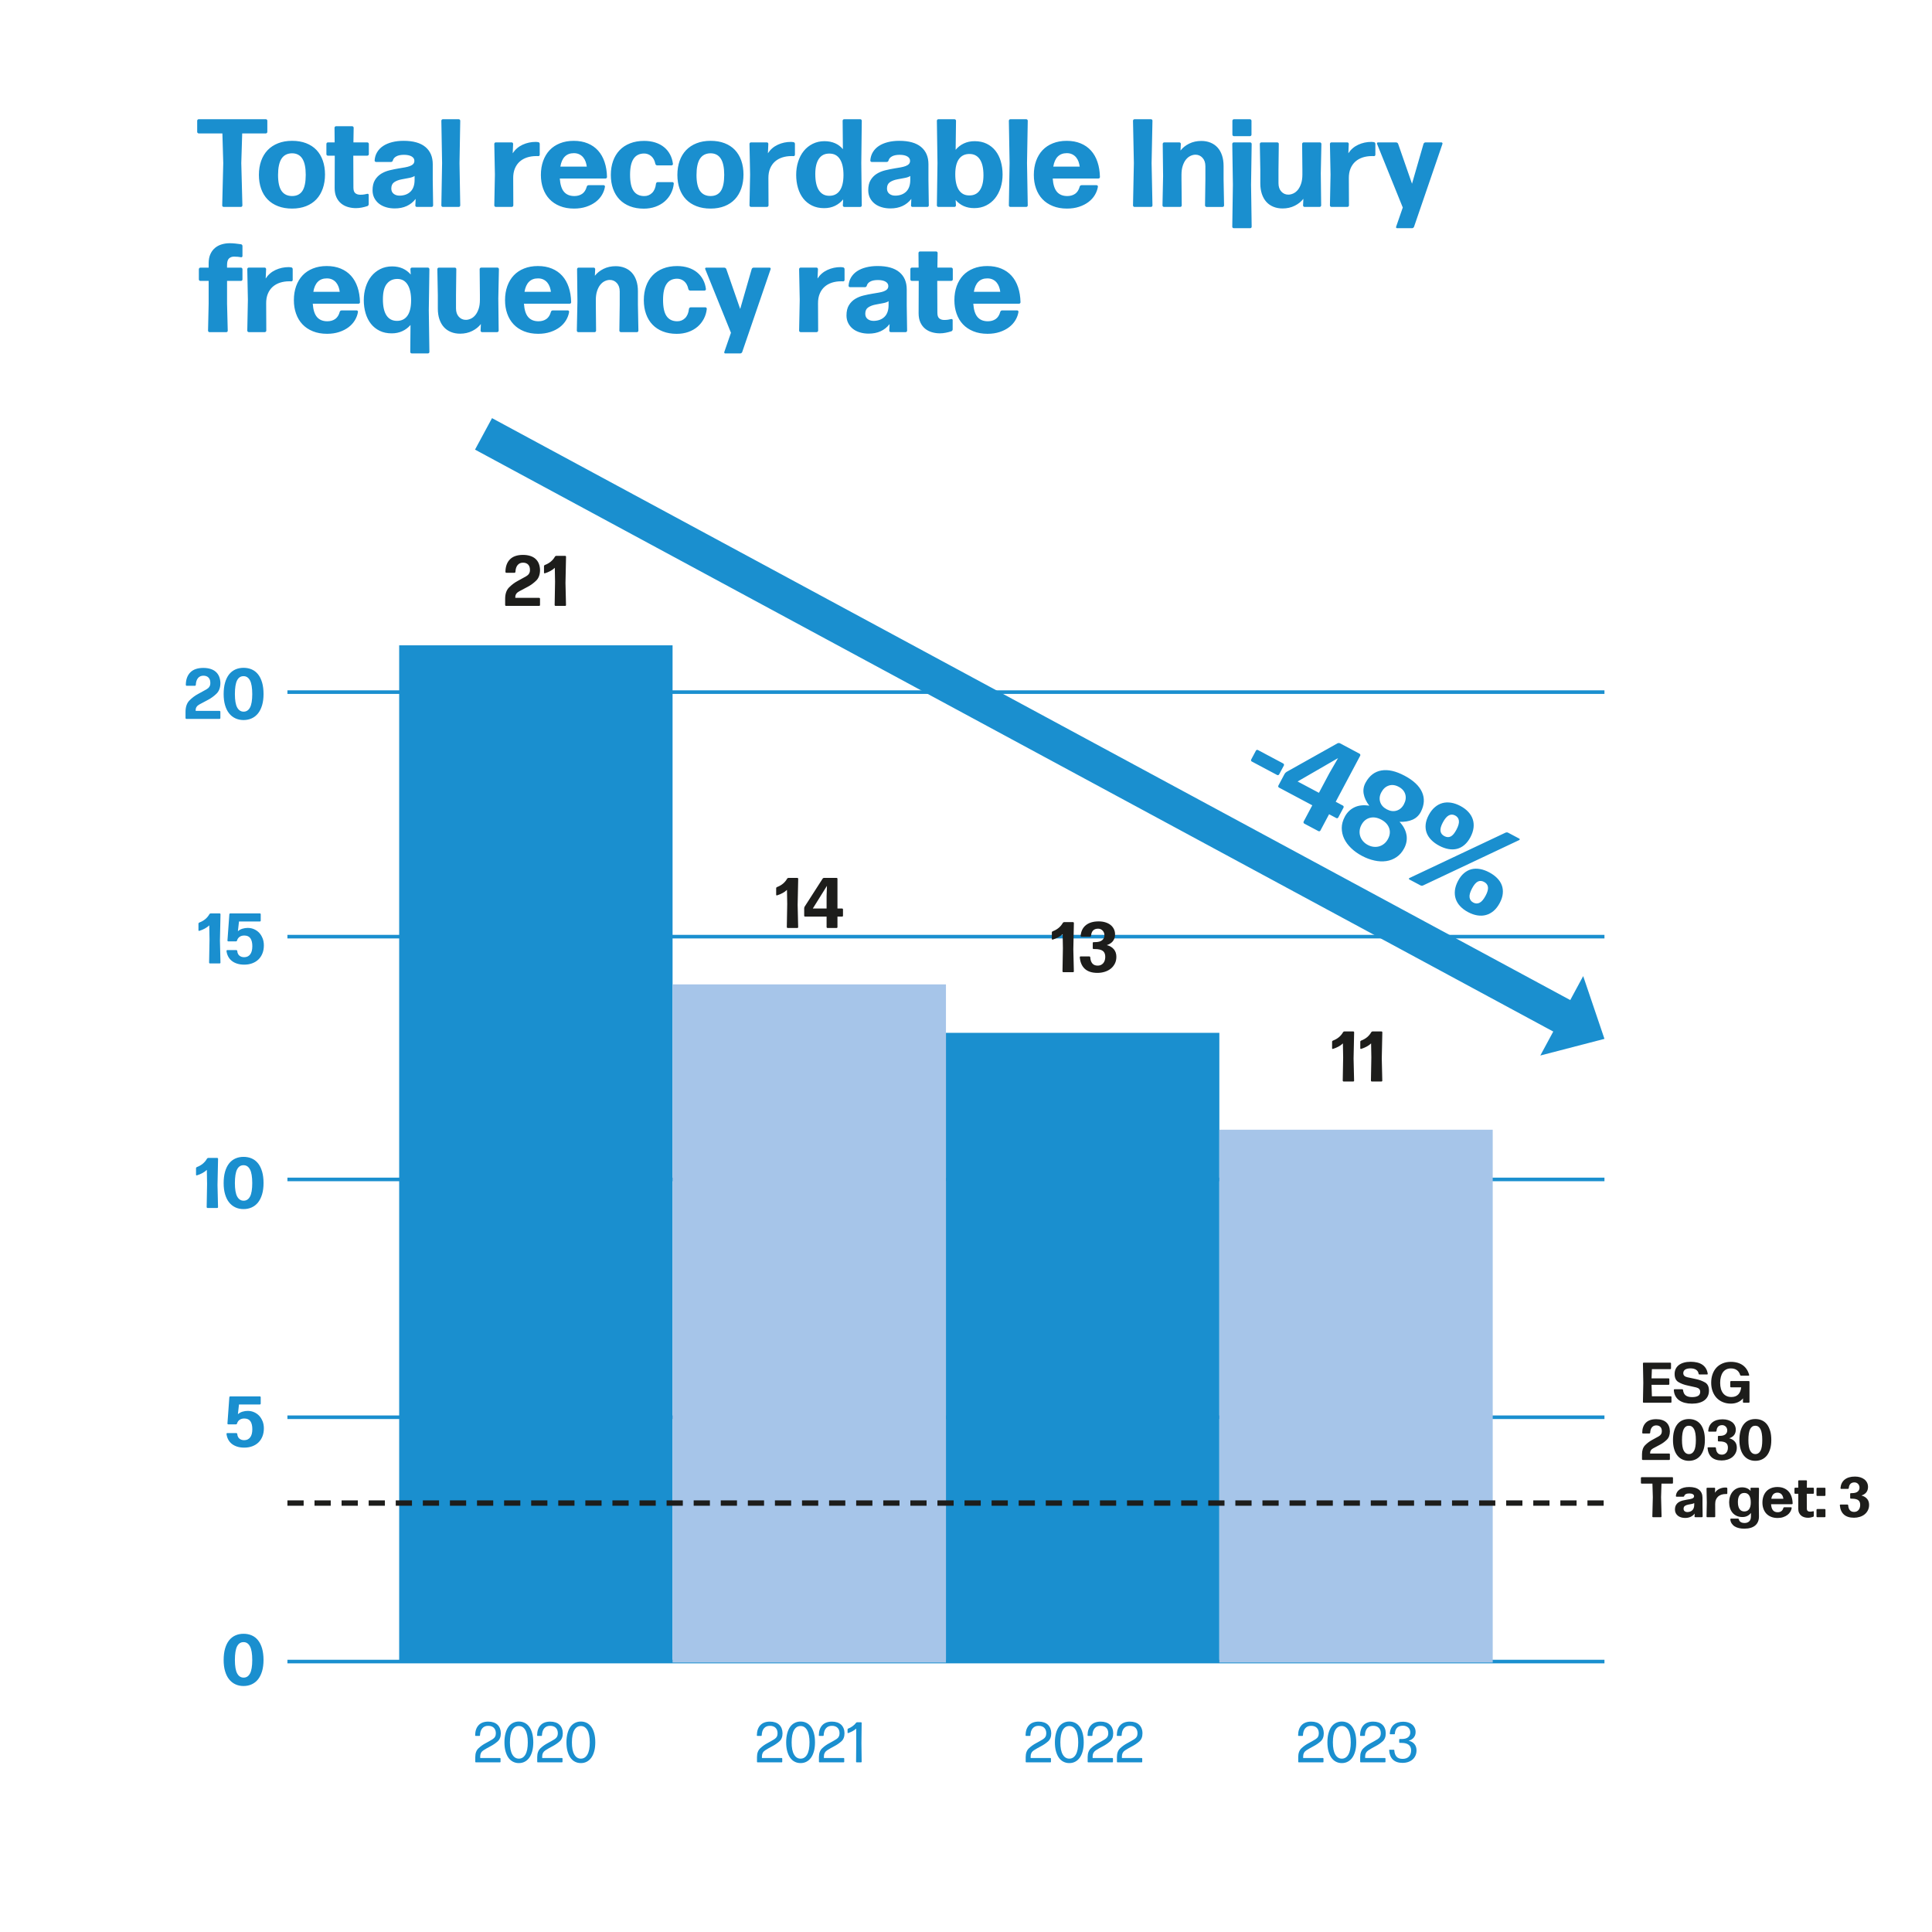
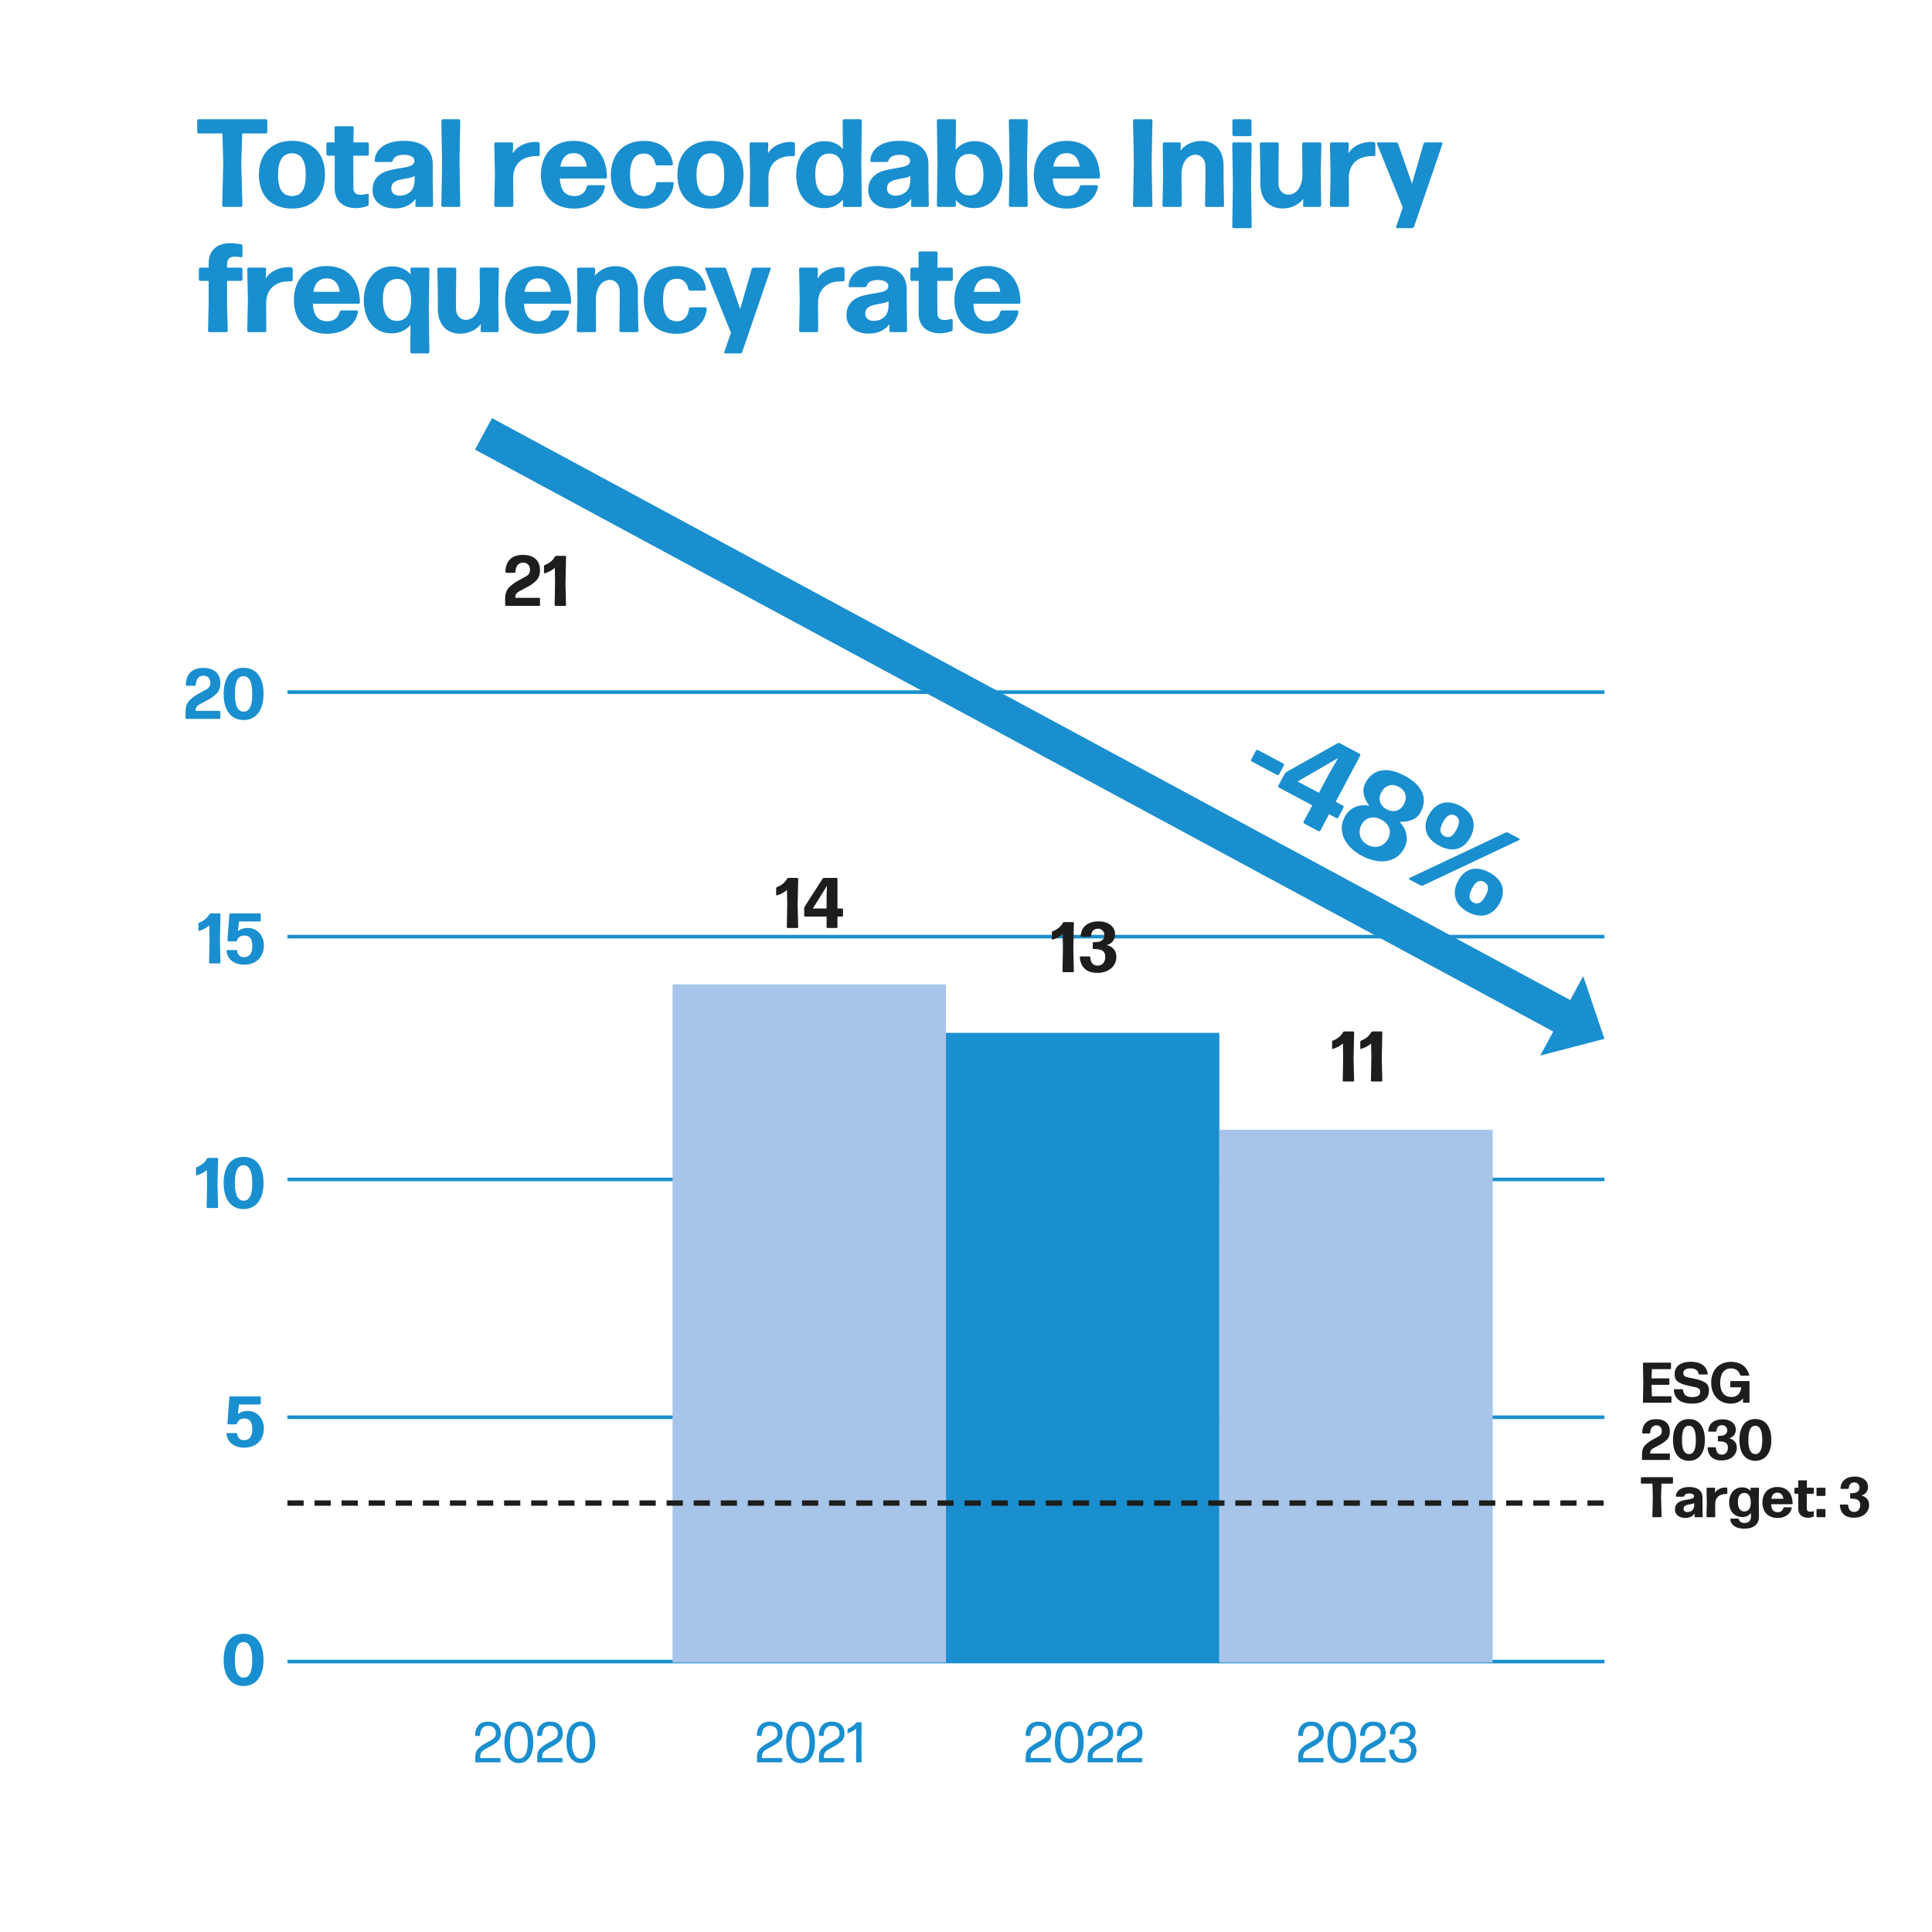
<svg xmlns="http://www.w3.org/2000/svg" id="Livello_2" viewBox="0 0 1080 1080">
  <defs>
    <style>.cls-1{stroke-width:20px;}.cls-1,.cls-2,.cls-3,.cls-4{fill:none;}.cls-1,.cls-3{stroke:#1a8fcf;}.cls-5{clip-path:url(#clippath-2);}.cls-6{clip-path:url(#clippath-6);}.cls-7{fill:#a6c5e9;}.cls-7,.cls-2,.cls-8,.cls-9,.cls-10{stroke-width:0px;}.cls-11{clip-path:url(#clippath-7);}.cls-12{clip-path:url(#clippath-1);}.cls-13{clip-path:url(#clippath-4);}.cls-3{stroke-width:2px;}.cls-8{fill:#1d1d1b;}.cls-14{clip-path:url(#clippath);}.cls-4{stroke:#1d1d1b;stroke-dasharray:0 0 9.07 6.07;stroke-width:3px;}.cls-15{clip-path:url(#clippath-3);}.cls-16{clip-path:url(#clippath-8);}.cls-9{fill:#fff;}.cls-17{clip-path:url(#clippath-5);}.cls-10{fill:#1a8fcf;}</style>
    <clipPath id="clippath">
      <rect class="cls-2" width="1080" height="1080" />
    </clipPath>
    <clipPath id="clippath-1">
      <rect class="cls-2" width="1080" height="1080" />
    </clipPath>
    <clipPath id="clippath-2">
      <rect class="cls-2" width="1080" height="1080" />
    </clipPath>
    <clipPath id="clippath-3">
      <rect class="cls-2" width="1080" height="1080" />
    </clipPath>
    <clipPath id="clippath-4">
      <rect class="cls-2" width="1080" height="1080" />
    </clipPath>
    <clipPath id="clippath-5">
      <rect class="cls-2" width="1080" height="1080" />
    </clipPath>
    <clipPath id="clippath-6">
      <rect class="cls-2" width="1080" height="1080" />
    </clipPath>
    <clipPath id="clippath-7">
      <rect class="cls-2" width="1080" height="1080" />
    </clipPath>
    <clipPath id="clippath-8">
      <rect class="cls-2" width="1080" height="1080" />
    </clipPath>
  </defs>
  <g id="Livello_1-2">
    <rect class="cls-9" width="1080" height="1080" />
    <line class="cls-3" x1="160.67" y1="386.9" x2="896.9" y2="386.9" />
    <g class="cls-14">
      <path class="cls-10" d="M132.53,380.34c.81-1.58,2.01-2.36,3.6-2.36s2.78.8,3.62,2.4c.84,1.6,1.26,4.13,1.26,7.6s-.42,5.97-1.25,7.52c-.83,1.55-2.03,2.32-3.57,2.32s-2.75-.78-3.6-2.33c-.85-1.55-1.28-4.06-1.28-7.51s.41-6.06,1.22-7.64M146.51,381.54c-.53-1.84-1.29-3.37-2.26-4.59-.97-1.22-2.15-2.13-3.52-2.73-1.38-.61-2.91-.91-4.59-.91s-3.21.31-4.58.93c-1.37.62-2.54,1.54-3.51,2.76-.96,1.22-1.71,2.76-2.24,4.6-.53,1.84-.79,3.97-.79,6.38s.26,4.4.79,6.22c.53,1.82,1.28,3.34,2.25,4.56s2.14,2.16,3.52,2.79c1.37.64,2.89.96,4.56.96s3.21-.32,4.6-.96c1.39-.64,2.56-1.57,3.53-2.79.96-1.22,1.71-2.74,2.25-4.56.53-1.82.8-3.89.8-6.22,0-2.45-.27-4.59-.8-6.44M123.04,401.75c.1-.1.15-.21.15-.34v-3.55c0-.13-.05-.24-.15-.33-.1-.09-.21-.14-.34-.14h-13.32v-.49c0-1.33.72-2.38,2.17-3.16,1.44-.78,3.02-1.62,4.74-2.52,1.71-.9,3.29-2.05,4.74-3.46,1.44-1.41,2.17-3.4,2.17-5.98-.04-1.3-.27-2.47-.68-3.52-.42-1.04-1.02-1.92-1.82-2.65-.79-.72-1.78-1.28-2.97-1.66-1.18-.38-2.55-.58-4.1-.58-3.2.01-5.62.85-7.26,2.52-1.64,1.67-2.47,4-2.5,6.99,0,.13.05.24.15.34.1.1.21.15.34.15h4.59c.13,0,.24-.05.34-.15.1-.1.15-.21.17-.34.07-1.65.47-2.92,1.21-3.81.74-.89,1.73-1.34,2.97-1.35,1.29-.01,2.28.36,2.97,1.11.69.76,1.01,1.8.96,3.12,0,1.46-.72,2.59-2.17,3.41-1.44.81-3.03,1.69-4.76,2.62-1.72.93-3.31,2.13-4.76,3.6-1.44,1.47-2.17,3.59-2.17,6.37v3.44c0,.13.05.24.15.34.1.1.21.15.34.15h18.51c.13,0,.24-.05.34-.15" />
    </g>
    <line class="cls-3" x1="160.67" y1="523.59" x2="896.9" y2="523.59" />
    <g class="cls-12">
      <path class="cls-10" d="M146.78,524.5c-.47-1.21-1.11-2.23-1.92-3.09-.81-.85-1.77-1.52-2.86-1.99-1.09-.48-2.27-.71-3.52-.71-1.01,0-2,.15-2.95.44-.95.29-1.8.76-2.54,1.4l.61-5.43h11.68c.13,0,.24-.05.33-.15.09-.1.14-.21.14-.34v-3.55c0-.13-.05-.24-.14-.34-.09-.1-.2-.15-.33-.15h-16.56c-.13,0-.24.05-.34.15-.1.1-.15.21-.17.34l-1.06,14.69c-.01.13.03.24.12.33.09.09.2.14.33.14h4.28c.16,0,.29-.04.4-.13.11-.08.19-.2.22-.34.26-.9.74-1.59,1.45-2.08.7-.49,1.57-.73,2.6-.73,1.57,0,2.72.52,3.43,1.55.71,1.03,1.07,2.5,1.07,4.4,0,2.03-.4,3.57-1.21,4.61-.81,1.04-1.93,1.56-3.36,1.56-1.08,0-1.97-.3-2.67-.89-.7-.59-1.09-1.45-1.18-2.59-.01-.14-.07-.26-.18-.35-.1-.09-.22-.14-.35-.14h-5.08c-.12,0-.22.05-.3.15-.08.1-.12.2-.11.32.13,1.12.44,2.15.94,3.1.49.95,1.15,1.75,1.98,2.42.83.67,1.83,1.2,3,1.57,1.17.38,2.5.57,3.99.57,1.63,0,3.12-.25,4.47-.75,1.35-.5,2.51-1.21,3.47-2.14.96-.92,1.7-2.05,2.24-3.39s.8-2.83.8-4.48c0-1.45-.23-2.77-.7-3.97M123.11,538.44c.1-.1.14-.21.13-.34l-.29-12.38.31-14.65c0-.13-.05-.24-.15-.34-.1-.1-.21-.15-.34-.15h-4.98c-.14,0-.28.04-.41.12-.13.08-.24.18-.31.31-.6,1.07-1.37,2-2.32,2.79-.95.79-2.07,1.43-3.36,1.91-.13.05-.24.14-.32.25s-.13.25-.13.39v3.67c0,.12.05.21.15.28.1.07.21.09.32.05,1.08-.34,2.1-.76,3.06-1.27.96-.51,1.79-1.11,2.51-1.8l.14,7.85-.23,12.95c0,.13.04.24.14.34.09.1.2.15.33.15h5.43c.13,0,.24-.05.34-.15" />
    </g>
    <line class="cls-3" x1="160.67" y1="659.31" x2="896.9" y2="659.31" />
    <g class="cls-5">
      <path class="cls-10" d="M132.53,653.72c.81-1.58,2.01-2.36,3.6-2.36s2.78.8,3.62,2.4c.84,1.6,1.26,4.13,1.26,7.6s-.42,5.97-1.25,7.52c-.83,1.55-2.03,2.32-3.57,2.32s-2.75-.78-3.6-2.33c-.85-1.55-1.28-4.06-1.28-7.51s.41-6.06,1.22-7.64M146.51,654.92c-.53-1.84-1.29-3.37-2.26-4.59-.97-1.22-2.14-2.13-3.52-2.73-1.38-.61-2.91-.91-4.59-.91s-3.21.31-4.58.93c-1.37.62-2.54,1.54-3.51,2.76-.96,1.22-1.71,2.76-2.24,4.6-.53,1.84-.79,3.97-.79,6.38s.26,4.4.79,6.22c.53,1.82,1.28,3.34,2.25,4.56s2.14,2.15,3.52,2.79c1.37.64,2.89.96,4.56.96s3.21-.32,4.6-.96c1.39-.64,2.56-1.57,3.53-2.79.96-1.22,1.71-2.74,2.25-4.56.53-1.82.8-3.89.8-6.22,0-2.45-.27-4.59-.8-6.44M121.75,675.13c.1-.1.14-.21.13-.34l-.29-12.38.31-14.65c0-.13-.05-.24-.15-.34-.1-.1-.21-.15-.34-.15h-4.98c-.14,0-.28.04-.41.12-.13.08-.24.18-.31.31-.6,1.07-1.37,2-2.32,2.79-.95.79-2.07,1.43-3.36,1.91-.13.05-.24.14-.32.25s-.13.25-.13.39v3.67c0,.12.05.21.15.28.1.07.21.09.32.05,1.08-.34,2.1-.76,3.06-1.27.96-.51,1.79-1.11,2.51-1.8l.14,7.85-.23,12.95c0,.13.04.24.14.34.09.1.2.15.33.15h5.43c.13,0,.24-.05.34-.15" />
    </g>
    <line class="cls-3" x1="160.67" y1="792.25" x2="896.9" y2="792.25" />
    <g class="cls-15">
      <path class="cls-10" d="M146.78,794.49c-.47-1.2-1.11-2.23-1.92-3.09-.81-.85-1.77-1.52-2.86-1.99-1.09-.48-2.27-.71-3.52-.71-1.01,0-2,.15-2.95.44-.95.29-1.8.76-2.54,1.4l.6-5.43h11.68c.13,0,.24-.05.33-.15.09-.1.14-.21.14-.34v-3.55c0-.13-.05-.24-.14-.34-.09-.1-.2-.15-.33-.15h-16.56c-.13,0-.24.05-.34.15-.1.1-.15.21-.17.34l-1.06,14.69c-.01.13.03.24.12.33.09.09.2.14.33.14h4.28c.16,0,.29-.04.4-.13.11-.08.19-.2.23-.34.26-.9.74-1.59,1.45-2.08.7-.49,1.57-.73,2.6-.73,1.57,0,2.72.52,3.43,1.55.71,1.04,1.07,2.5,1.07,4.4,0,2.03-.4,3.57-1.21,4.61-.81,1.04-1.93,1.56-3.36,1.56-1.08,0-1.97-.3-2.67-.89-.7-.59-1.09-1.46-1.18-2.59-.01-.14-.07-.26-.18-.35-.1-.09-.22-.14-.35-.14h-5.08c-.12,0-.22.05-.3.15-.08.1-.12.2-.11.32.13,1.12.44,2.15.94,3.1.49.94,1.15,1.75,1.98,2.42.83.67,1.83,1.19,3,1.57,1.17.38,2.5.57,3.99.57,1.63,0,3.12-.25,4.47-.75s2.51-1.21,3.47-2.14c.96-.92,1.7-2.05,2.24-3.39.53-1.33.8-2.83.8-4.48,0-1.45-.23-2.77-.7-3.98" />
    </g>
    <line class="cls-3" x1="160.67" y1="928.82" x2="896.9" y2="928.82" />
    <g class="cls-13">
      <path class="cls-10" d="M132.53,920.32c.81-1.57,2.01-2.36,3.6-2.36s2.78.8,3.62,2.4c.84,1.6,1.26,4.13,1.26,7.6s-.42,5.97-1.25,7.52c-.83,1.55-2.02,2.32-3.57,2.32s-2.75-.78-3.6-2.33c-.85-1.55-1.28-4.06-1.28-7.51s.41-6.06,1.22-7.64M146.51,921.52c-.53-1.84-1.29-3.37-2.26-4.59-.97-1.22-2.14-2.13-3.52-2.73-1.38-.61-2.91-.91-4.59-.91s-3.21.31-4.58.93c-1.37.62-2.54,1.54-3.51,2.76-.96,1.22-1.71,2.76-2.24,4.6-.53,1.84-.79,3.97-.79,6.38s.26,4.4.79,6.22c.53,1.82,1.28,3.34,2.25,4.56.97,1.22,2.14,2.15,3.51,2.79s2.89.96,4.56.96,3.21-.32,4.6-.96c1.39-.64,2.56-1.57,3.53-2.79.96-1.22,1.71-2.74,2.25-4.56.53-1.82.8-3.89.8-6.22,0-2.45-.27-4.59-.8-6.44" />
    </g>
-     <rect class="cls-10" x="223.14" y="360.74" width="152.83" height="568.64" />
    <rect class="cls-10" x="528.79" y="577.36" width="152.83" height="352.02" />
    <rect class="cls-7" x="681.61" y="631.52" width="152.83" height="297.86" />
    <g class="cls-17">
      <path class="cls-10" d="M321.02,967.17c.88-1.54,2.11-2.31,3.68-2.31s2.76.77,3.65,2.31c.89,1.54,1.34,3.82,1.34,6.83s-.44,5.28-1.34,6.81c-.89,1.53-2.11,2.29-3.65,2.29s-2.75-.77-3.65-2.31c-.9-1.54-1.35-3.8-1.35-6.79s.44-5.3,1.32-6.84M332.19,969c-.38-1.46-.93-2.68-1.63-3.66-.7-.98-1.55-1.72-2.55-2.23-.99-.5-2.1-.76-3.3-.76s-2.31.26-3.31.77c-1,.51-1.85,1.25-2.55,2.23-.7.98-1.24,2.2-1.62,3.66-.38,1.46-.58,3.12-.58,4.98s.19,3.46.58,4.9c.39,1.44.93,2.66,1.62,3.65.7.99,1.55,1.75,2.55,2.26,1,.52,2.1.78,3.31.78s2.31-.26,3.3-.78c.99-.52,1.84-1.27,2.55-2.26.7-.99,1.25-2.2,1.63-3.64.39-1.44.58-3.08.58-4.91s-.19-3.54-.58-5M314.35,985.08c.07-.06.1-.13.1-.22v-1.8c0-.08-.03-.16-.1-.23-.07-.07-.14-.1-.23-.1h-11.03v-.95c0-1.45.6-2.56,1.8-3.34,1.2-.78,2.52-1.53,3.95-2.27,1.43-.74,2.75-1.64,3.95-2.69,1.2-1.05,1.81-2.57,1.81-4.56-.01-1-.17-1.91-.49-2.72-.32-.81-.77-1.5-1.37-2.06-.59-.56-1.33-1-2.2-1.3-.88-.3-1.88-.45-3-.45-2.32.01-4.11.68-5.36,2.01-1.25,1.33-1.9,3.22-1.94,5.66,0,.08.03.16.09.23.06.07.14.1.22.1h2.08c.08,0,.16-.03.23-.09.07-.06.1-.14.1-.24.07-1.73.51-3.05,1.3-3.95.79-.91,1.87-1.36,3.24-1.36.74-.01,1.38.09,1.93.3.55.21,1,.5,1.35.88.35.38.62.83.8,1.35s.26,1.09.25,1.7c0,1.41-.6,2.49-1.81,3.24-1.2.75-2.52,1.5-3.95,2.26-1.43.76-2.75,1.7-3.95,2.83-1.2,1.13-1.81,2.77-1.81,4.93v2.62c0,.08.03.16.09.22.06.06.13.09.22.09h13.5c.08,0,.16-.03.23-.09M286.37,967.17c.88-1.54,2.11-2.31,3.68-2.31s2.76.77,3.65,2.31c.89,1.54,1.34,3.82,1.34,6.83s-.45,5.28-1.34,6.81c-.89,1.53-2.11,2.29-3.65,2.29s-2.75-.77-3.65-2.31c-.9-1.54-1.35-3.8-1.35-6.79s.44-5.3,1.32-6.84M297.53,969c-.39-1.46-.93-2.68-1.63-3.66-.7-.98-1.55-1.72-2.55-2.23-.99-.5-2.1-.76-3.3-.76s-2.31.26-3.31.77c-1,.51-1.85,1.25-2.55,2.23-.7.98-1.24,2.2-1.62,3.66-.38,1.46-.58,3.12-.58,4.98s.19,3.46.58,4.9c.39,1.44.93,2.66,1.62,3.65.7.99,1.55,1.75,2.55,2.26,1,.52,2.1.78,3.31.78s2.31-.26,3.3-.78c.99-.52,1.84-1.27,2.55-2.26.7-.99,1.25-2.2,1.63-3.64.38-1.44.58-3.08.58-4.91s-.19-3.54-.58-5M279.7,985.08c.07-.06.1-.13.1-.22v-1.8c0-.08-.03-.16-.1-.23-.07-.07-.14-.1-.23-.1h-11.03v-.95c0-1.45.6-2.56,1.81-3.34s2.52-1.53,3.95-2.27c1.43-.74,2.75-1.64,3.95-2.69,1.2-1.05,1.81-2.57,1.81-4.56-.01-1-.18-1.91-.49-2.72-.32-.81-.77-1.5-1.37-2.06-.59-.56-1.33-1-2.2-1.3-.88-.3-1.88-.45-3-.45-2.32.01-4.11.68-5.36,2.01-1.25,1.33-1.9,3.22-1.94,5.66,0,.08.03.16.09.23.06.07.14.1.22.1h2.08c.08,0,.16-.03.23-.09.07-.06.1-.14.1-.24.07-1.73.51-3.05,1.3-3.95.79-.91,1.87-1.36,3.23-1.36.74-.01,1.38.09,1.93.3.55.21,1,.5,1.35.88.35.38.62.83.8,1.35.18.52.26,1.09.25,1.7,0,1.41-.6,2.49-1.8,3.24s-2.52,1.5-3.95,2.26c-1.43.76-2.75,1.7-3.95,2.83-1.2,1.13-1.8,2.77-1.8,4.93v2.62c0,.08.03.16.09.22.06.06.13.09.22.09h13.5c.08,0,.16-.03.23-.09" />
      <path class="cls-10" d="M481.57,985.07c.07-.07.1-.14.1-.21l-.12-10.38.12-11.39c0-.08-.03-.16-.1-.23-.07-.07-.14-.1-.23-.1h-2.25c-.1,0-.2.03-.3.08-.09.05-.17.11-.22.19-.52.69-1.16,1.32-1.93,1.89-.77.57-1.62,1.04-2.55,1.39-.08.03-.15.09-.21.17-.06.08-.09.17-.09.27v1.84c0,.08.03.15.1.19.07.04.14.05.21.03.83-.28,1.64-.63,2.42-1.05.78-.42,1.48-.91,2.09-1.47l.03,8.19-.09,10.38c0,.07.03.14.1.21.07.07.14.1.23.1h2.45c.08,0,.16-.03.23-.1M471.83,985.08c.07-.06.1-.13.1-.22v-1.8c0-.08-.03-.16-.1-.23-.07-.07-.14-.1-.23-.1h-11.03v-.95c0-1.45.6-2.56,1.8-3.34,1.2-.78,2.52-1.53,3.95-2.27,1.43-.74,2.75-1.64,3.95-2.69,1.2-1.05,1.81-2.57,1.81-4.56-.01-1-.17-1.91-.49-2.72-.32-.81-.77-1.5-1.37-2.06-.59-.56-1.33-1-2.2-1.3-.88-.3-1.88-.45-3-.45-2.32.01-4.11.68-5.36,2.01-1.25,1.33-1.9,3.22-1.94,5.66,0,.08.03.16.09.23.06.07.14.1.22.1h2.08c.08,0,.16-.03.23-.09.07-.06.1-.14.1-.24.07-1.73.51-3.05,1.3-3.95.79-.91,1.87-1.36,3.24-1.36.74-.01,1.38.09,1.93.3.55.21,1,.5,1.35.88.35.38.62.83.8,1.35s.26,1.09.25,1.7c0,1.41-.6,2.49-1.81,3.24-1.2.75-2.52,1.5-3.95,2.26-1.43.76-2.75,1.7-3.95,2.83-1.2,1.13-1.81,2.77-1.81,4.93v2.62c0,.08.03.16.09.22.06.06.13.09.22.09h13.5c.08,0,.16-.03.23-.09M443.85,967.17c.88-1.54,2.11-2.31,3.68-2.31s2.76.77,3.65,2.31c.89,1.54,1.34,3.82,1.34,6.83s-.45,5.28-1.34,6.81c-.89,1.53-2.11,2.29-3.65,2.29s-2.75-.77-3.65-2.31c-.9-1.54-1.35-3.8-1.35-6.79s.44-5.3,1.32-6.84M455.01,969c-.39-1.46-.93-2.68-1.63-3.66-.7-.98-1.55-1.72-2.55-2.23-.99-.5-2.1-.76-3.3-.76s-2.31.26-3.31.77c-1,.51-1.85,1.25-2.55,2.23-.7.98-1.24,2.2-1.62,3.66-.38,1.46-.58,3.12-.58,4.98s.19,3.46.58,4.9c.39,1.44.93,2.66,1.62,3.65.7.99,1.55,1.75,2.55,2.26,1,.52,2.1.78,3.31.78s2.31-.26,3.3-.78c.99-.52,1.84-1.27,2.55-2.26.7-.99,1.25-2.2,1.63-3.64.38-1.44.58-3.08.58-4.91s-.19-3.54-.58-5M437.18,985.08c.07-.06.1-.13.1-.22v-1.8c0-.08-.03-.16-.1-.23-.07-.07-.14-.1-.23-.1h-11.03v-.95c0-1.45.6-2.56,1.81-3.34s2.52-1.53,3.95-2.27c1.43-.74,2.75-1.64,3.95-2.69,1.2-1.05,1.81-2.57,1.81-4.56-.01-1-.18-1.91-.49-2.72-.32-.81-.77-1.5-1.37-2.06-.59-.56-1.33-1-2.2-1.3-.88-.3-1.88-.45-3-.45-2.32.01-4.11.68-5.36,2.01-1.25,1.33-1.9,3.22-1.94,5.66,0,.08.03.16.09.23.06.07.14.1.22.1h2.08c.08,0,.16-.03.23-.09.07-.06.1-.14.1-.24.07-1.73.51-3.05,1.3-3.95.79-.91,1.87-1.36,3.23-1.36.74-.01,1.38.09,1.93.3.55.21,1,.5,1.35.88.35.38.62.83.8,1.35.18.52.26,1.09.25,1.7,0,1.41-.6,2.49-1.8,3.24s-2.52,1.5-3.95,2.26c-1.43.76-2.75,1.7-3.95,2.83-1.2,1.13-1.8,2.77-1.8,4.93v2.62c0,.08.03.16.09.22.06.06.13.09.22.09h13.5c.08,0,.16-.03.23-.09" />
      <path class="cls-10" d="M638.41,985.08c.07-.06.1-.13.1-.22v-1.8c0-.08-.03-.16-.1-.23-.07-.07-.14-.1-.23-.1h-11.03v-.95c0-1.45.6-2.56,1.8-3.34,1.2-.78,2.52-1.53,3.95-2.27,1.43-.74,2.75-1.64,3.95-2.69,1.2-1.05,1.8-2.57,1.8-4.56,0-1-.17-1.91-.49-2.72-.32-.81-.77-1.5-1.37-2.06-.59-.56-1.33-1-2.2-1.3-.88-.3-1.88-.45-3-.45-2.32.01-4.11.68-5.36,2.01-1.25,1.33-1.9,3.22-1.94,5.66,0,.08.03.16.09.23.06.07.13.1.22.1h2.08c.08,0,.16-.03.23-.09.07-.06.1-.14.1-.24.07-1.73.51-3.05,1.3-3.95.79-.91,1.87-1.36,3.23-1.36.74-.01,1.38.09,1.93.3.55.21,1,.5,1.35.88.35.38.62.83.8,1.35s.26,1.09.25,1.7c0,1.41-.6,2.49-1.8,3.24-1.2.75-2.52,1.5-3.95,2.26-1.43.76-2.75,1.7-3.95,2.83-1.2,1.13-1.8,2.77-1.8,4.93v2.62c0,.08.03.16.09.22.06.06.14.09.22.09h13.5c.08,0,.16-.03.23-.09M622.05,985.08c.07-.06.1-.13.1-.22v-1.8c0-.08-.03-.16-.1-.23-.07-.07-.14-.1-.23-.1h-11.03v-.95c0-1.45.6-2.56,1.8-3.34,1.2-.78,2.52-1.53,3.95-2.27,1.43-.74,2.75-1.64,3.95-2.69,1.2-1.05,1.81-2.57,1.81-4.56-.01-1-.17-1.91-.49-2.72-.32-.81-.77-1.5-1.37-2.06-.59-.56-1.33-1-2.2-1.3-.88-.3-1.88-.45-3-.45-2.32.01-4.11.68-5.36,2.01-1.25,1.33-1.9,3.22-1.94,5.66,0,.08.03.16.09.23.06.07.14.1.22.1h2.08c.08,0,.16-.03.23-.09.07-.06.1-.14.1-.24.07-1.73.51-3.05,1.3-3.95.79-.91,1.87-1.36,3.24-1.36.74-.01,1.38.09,1.93.3.55.21,1,.5,1.35.88.35.38.62.83.8,1.35s.26,1.09.25,1.7c0,1.41-.6,2.49-1.81,3.24-1.2.75-2.52,1.5-3.95,2.26-1.43.76-2.75,1.7-3.95,2.83-1.2,1.13-1.81,2.77-1.81,4.93v2.62c0,.08.03.16.09.22.06.06.13.09.22.09h13.5c.08,0,.16-.03.23-.09M594.06,967.17c.88-1.54,2.11-2.31,3.68-2.31s2.76.77,3.65,2.31c.89,1.54,1.34,3.82,1.34,6.83s-.45,5.28-1.34,6.81c-.89,1.53-2.11,2.29-3.65,2.29s-2.75-.77-3.65-2.31c-.9-1.54-1.35-3.8-1.35-6.79s.44-5.3,1.32-6.84M605.23,969c-.39-1.46-.93-2.68-1.63-3.66-.7-.98-1.55-1.72-2.55-2.23-.99-.5-2.1-.76-3.3-.76s-2.31.26-3.31.77c-1,.51-1.85,1.25-2.55,2.23-.7.98-1.24,2.2-1.62,3.66-.38,1.46-.58,3.12-.58,4.98s.19,3.46.58,4.9c.39,1.44.93,2.66,1.62,3.65.7.99,1.55,1.75,2.55,2.26,1,.52,2.1.78,3.31.78s2.31-.26,3.3-.78c.99-.52,1.84-1.27,2.55-2.26.7-.99,1.25-2.2,1.63-3.64.38-1.44.58-3.08.58-4.91s-.19-3.54-.58-5M587.39,985.08c.07-.06.1-.13.1-.22v-1.8c0-.08-.03-.16-.1-.23-.07-.07-.14-.1-.23-.1h-11.03v-.95c0-1.45.6-2.56,1.81-3.34s2.52-1.53,3.95-2.27c1.43-.74,2.75-1.64,3.95-2.69,1.2-1.05,1.81-2.57,1.81-4.56-.01-1-.18-1.91-.49-2.72-.32-.81-.77-1.5-1.37-2.06-.59-.56-1.33-1-2.2-1.3-.88-.3-1.88-.45-3-.45-2.32.01-4.11.68-5.36,2.01-1.25,1.33-1.9,3.22-1.94,5.66,0,.08.03.16.09.23.06.07.14.1.22.1h2.08c.08,0,.16-.03.23-.09.07-.06.1-.14.1-.24.07-1.73.51-3.05,1.3-3.95.79-.91,1.87-1.36,3.23-1.36.74-.01,1.38.09,1.93.3.55.21,1,.5,1.35.88.35.38.62.83.8,1.35.18.52.26,1.09.25,1.7,0,1.41-.6,2.49-1.8,3.24s-2.52,1.5-3.95,2.26c-1.43.76-2.75,1.7-3.95,2.83-1.2,1.13-1.8,2.77-1.8,4.93v2.62c0,.08.03.16.09.22.06.06.13.09.22.09h13.5c.08,0,.16-.03.23-.09" />
      <path class="cls-10" d="M790.69,974.96c-.78-.95-1.86-1.58-3.24-1.87.55-.18,1.07-.41,1.55-.69s.89-.62,1.23-1.02c.34-.4.61-.86.81-1.38.19-.53.29-1.12.29-1.79,0-.9-.18-1.7-.52-2.41-.35-.71-.83-1.32-1.45-1.81-.61-.49-1.34-.88-2.19-1.14-.84-.26-1.76-.4-2.74-.4-1.08,0-2.08.14-2.98.43-.91.29-1.68.71-2.33,1.27-.65.56-1.16,1.27-1.55,2.11-.39.84-.61,1.81-.67,2.91-.01.08.02.16.09.22.07.06.14.09.21.09h2.2c.09,0,.17-.03.24-.09.07-.06.1-.13.1-.23.1-1.49.54-2.61,1.3-3.36.76-.75,1.85-1.12,3.26-1.12.58,0,1.12.09,1.62.26.5.17.93.42,1.29.74.36.32.64.72.84,1.19.2.47.31,1,.31,1.59,0,1.11-.41,2-1.22,2.67-.81.67-2.04,1-3.67,1h-1c-.08,0-.16.03-.22.1-.06.07-.09.14-.09.23v1.5c0,.08.03.16.09.23.06.07.14.1.22.1h1c1.78,0,3.12.36,4.02,1.08s1.34,1.78,1.33,3.17c-.01.7-.12,1.34-.32,1.92-.2.58-.5,1.08-.9,1.48-.4.41-.89.72-1.48.95-.59.23-1.27.34-2.04.34-1.51.01-2.64-.41-3.4-1.25-.75-.84-1.17-2.03-1.24-3.55,0-.08-.03-.16-.1-.23-.07-.07-.14-.1-.23-.1h-2.27c-.08,0-.16.03-.22.1-.06.07-.09.14-.08.23.16,2.3.87,4.05,2.13,5.24,1.27,1.19,3.04,1.79,5.34,1.79,1.15,0,2.2-.16,3.16-.49.96-.33,1.79-.79,2.48-1.4.69-.6,1.22-1.34,1.61-2.21.38-.87.58-1.84.58-2.9,0-1.4-.39-2.57-1.16-3.52M774.39,985.08c.07-.06.1-.13.1-.22v-1.8c0-.08-.03-.16-.1-.23-.07-.07-.14-.1-.23-.1h-11.03v-.95c0-1.45.6-2.56,1.8-3.34,1.2-.78,2.52-1.53,3.95-2.27,1.43-.74,2.75-1.64,3.95-2.69,1.2-1.05,1.81-2.57,1.81-4.56-.01-1-.17-1.91-.49-2.72-.32-.81-.77-1.5-1.37-2.06-.59-.56-1.33-1-2.2-1.3-.88-.3-1.88-.45-3-.45-2.32.01-4.11.68-5.36,2.01-1.25,1.33-1.9,3.22-1.94,5.66,0,.08.03.16.09.23.06.07.14.1.22.1h2.08c.08,0,.16-.03.23-.09.07-.06.1-.14.1-.24.07-1.73.51-3.05,1.3-3.95.79-.91,1.87-1.36,3.24-1.36.74-.01,1.38.09,1.93.3.55.21,1,.5,1.35.88.35.38.62.83.8,1.35s.26,1.09.25,1.7c0,1.41-.6,2.49-1.81,3.24-1.2.75-2.52,1.5-3.95,2.26-1.43.76-2.75,1.7-3.95,2.83-1.2,1.13-1.81,2.77-1.81,4.93v2.62c0,.08.03.16.09.22.06.06.13.09.22.09h13.5c.08,0,.16-.03.23-.09M746.41,967.17c.88-1.54,2.11-2.31,3.68-2.31s2.76.77,3.65,2.31c.89,1.54,1.34,3.82,1.34,6.83s-.45,5.28-1.34,6.81c-.89,1.53-2.11,2.29-3.65,2.29s-2.75-.77-3.65-2.31c-.9-1.54-1.35-3.8-1.35-6.79s.44-5.3,1.32-6.84M757.57,969c-.39-1.46-.93-2.68-1.63-3.66-.7-.98-1.55-1.72-2.55-2.23-.99-.5-2.1-.76-3.3-.76s-2.31.26-3.31.77c-1,.51-1.85,1.25-2.55,2.23-.7.98-1.24,2.2-1.62,3.66-.38,1.46-.58,3.12-.58,4.98s.19,3.46.58,4.9c.39,1.44.93,2.66,1.62,3.65.7.99,1.55,1.75,2.55,2.26,1,.52,2.1.78,3.31.78s2.31-.26,3.3-.78c.99-.52,1.84-1.27,2.55-2.26.7-.99,1.25-2.2,1.63-3.64.38-1.44.58-3.08.58-4.91s-.19-3.54-.58-5M739.74,985.08c.07-.06.1-.13.1-.22v-1.8c0-.08-.03-.16-.1-.23-.07-.07-.14-.1-.23-.1h-11.03v-.95c0-1.45.6-2.56,1.81-3.34s2.52-1.53,3.95-2.27c1.43-.74,2.75-1.64,3.95-2.69,1.2-1.05,1.81-2.57,1.81-4.56-.01-1-.18-1.91-.49-2.72-.32-.81-.77-1.5-1.37-2.06-.59-.56-1.33-1-2.2-1.3-.88-.3-1.88-.45-3-.45-2.32.01-4.11.68-5.36,2.01-1.25,1.33-1.9,3.22-1.94,5.66,0,.08.03.16.09.23.06.07.14.1.22.1h2.08c.08,0,.16-.03.23-.09.07-.06.1-.14.1-.24.07-1.73.51-3.05,1.3-3.95.79-.91,1.87-1.36,3.23-1.36.74-.01,1.38.09,1.93.3.55.21,1,.5,1.35.88.35.38.62.83.8,1.35.18.52.26,1.09.25,1.7,0,1.41-.6,2.49-1.8,3.24s-2.52,1.5-3.95,2.26c-1.43.76-2.75,1.7-3.95,2.83-1.2,1.13-1.8,2.77-1.8,4.93v2.62c0,.08.03.16.09.22.06.06.13.09.22.09h13.5c.08,0,.16-.03.23-.09" />
    </g>
    <rect class="cls-7" x="375.96" y="550.28" width="152.83" height="379.1" />
    <g class="cls-6">
      <path class="cls-8" d="M316.27,338.57c.1-.1.14-.21.13-.34l-.29-12.38.31-14.65c0-.13-.05-.24-.15-.34-.1-.1-.21-.15-.34-.15h-4.98c-.14,0-.28.04-.41.12s-.23.18-.31.31c-.6,1.07-1.37,2-2.32,2.79-.95.79-2.07,1.43-3.36,1.91-.13.05-.24.14-.32.25-.09.12-.13.25-.13.39v3.67c0,.12.05.21.15.28.1.07.2.09.32.05,1.08-.34,2.1-.76,3.06-1.27s1.79-1.11,2.51-1.8l.14,7.85-.23,12.95c0,.13.05.24.14.34.09.1.2.15.33.15h5.43c.13,0,.24-.05.34-.15M301.72,338.57c.1-.1.15-.21.15-.34v-3.55c0-.13-.05-.24-.15-.33-.1-.09-.21-.14-.34-.14h-13.32v-.49c0-1.33.72-2.38,2.17-3.16,1.45-.78,3.02-1.62,4.74-2.52,1.71-.9,3.29-2.05,4.74-3.46,1.45-1.41,2.17-3.4,2.17-5.98-.04-1.3-.27-2.47-.68-3.52-.42-1.04-1.02-1.92-1.82-2.65-.79-.72-1.78-1.28-2.97-1.66-1.18-.38-2.55-.58-4.1-.58-3.2.01-5.62.85-7.27,2.52-1.64,1.67-2.47,4-2.5,6.99,0,.13.05.24.15.34.1.1.21.15.34.15h4.59c.13,0,.24-.05.34-.15.1-.1.15-.21.17-.34.07-1.65.47-2.92,1.21-3.81.74-.89,1.73-1.34,2.97-1.35,1.29-.01,2.28.36,2.97,1.11s1.01,1.8.96,3.12c0,1.46-.72,2.59-2.17,3.41-1.45.81-3.03,1.69-4.76,2.62-1.72.93-3.31,2.13-4.76,3.6-1.45,1.47-2.17,3.59-2.17,6.37v3.44c0,.13.05.24.15.34.1.1.21.15.34.15h18.52c.13,0,.24-.05.34-.15" />
      <path class="cls-8" d="M454.36,507.87l7.91-12.68-.2,5.62v7.05h-7.71ZM471.1,508.02c-.09-.1-.2-.15-.33-.15h-2.62v-16.64c0-.13-.05-.24-.14-.34-.09-.1-.2-.15-.33-.15h-7.09c-.13,0-.26.04-.4.12-.14.08-.24.18-.32.29l-10.06,15.66c-.08.13-.14.28-.19.44-.05.16-.07.32-.07.46v4.2c0,.13.05.24.15.33.1.09.21.14.34.14h12.03v5.88c0,.13.05.24.15.34.1.1.21.15.34.15h5.12c.13,0,.24-.05.33-.15.09-.1.14-.21.14-.34v-5.88h2.62c.13,0,.24-.05.33-.14s.14-.2.14-.33v-3.55c0-.13-.05-.24-.14-.34M446.05,518.61c.1-.1.14-.21.13-.34l-.29-12.38.31-14.65c0-.13-.05-.24-.15-.34-.1-.1-.21-.15-.34-.15h-4.98c-.14,0-.28.04-.41.12-.13.08-.23.18-.31.31-.6,1.07-1.37,2-2.32,2.79-.95.79-2.07,1.43-3.36,1.91-.13.05-.24.14-.32.25-.08.12-.13.25-.13.39v3.67c0,.12.05.21.15.28.1.07.2.09.32.05,1.08-.34,2.1-.76,3.06-1.27s1.79-1.11,2.51-1.8l.14,7.85-.23,12.95c0,.13.05.24.14.34.09.1.2.15.33.15h5.43c.13,0,.24-.05.34-.15" />
      <path class="cls-8" d="M622.66,530.66c-.93-1.12-2.24-1.9-3.94-2.34.65-.22,1.26-.5,1.83-.84.57-.34,1.05-.75,1.46-1.24.41-.49.73-1.06.97-1.72.23-.66.35-1.4.35-2.24-.01-1.09-.24-2.09-.69-2.98-.45-.89-1.07-1.65-1.86-2.27-.79-.62-1.76-1.1-2.88-1.45-1.13-.35-2.37-.52-3.72-.52-3.01,0-5.39.7-7.15,2.1-1.76,1.4-2.74,3.41-2.95,6.03-.01.12.03.22.12.32.09.1.2.15.33.15h4.82c.13,0,.25-.05.35-.14s.16-.2.18-.33c.12-1.35.5-2.37,1.16-3.04.66-.67,1.59-1.01,2.8-1.01,1,0,1.84.35,2.52,1.05s1.02,1.59,1.02,2.66c0,1.12-.43,2.04-1.29,2.74-.86.71-2.21,1.07-4.04,1.07h-.72c-.13,0-.24.04-.33.14-.09.09-.14.2-.14.33v2.93c0,.13.05.24.14.33s.2.14.33.14h.72c2.07,0,3.56.36,4.48,1.07.92.72,1.36,1.87,1.32,3.46-.04,1.47-.45,2.63-1.22,3.47-.78.84-1.77,1.26-2.98,1.26-1.32.01-2.32-.39-3.02-1.21-.7-.82-1.08-1.97-1.16-3.44-.01-.13-.07-.24-.17-.34-.1-.1-.21-.15-.34-.15h-4.92c-.12,0-.22.05-.31.15-.09.1-.13.21-.12.34.25,2.83,1.2,4.98,2.84,6.47,1.65,1.49,3.99,2.24,7.04,2.24,1.42,0,2.77-.2,4.05-.6,1.28-.4,2.4-.98,3.36-1.74.96-.76,1.72-1.7,2.3-2.82s.86-2.4.86-3.83c0-1.69-.47-3.1-1.4-4.22M600.16,543.33c.1-.1.14-.21.13-.34l-.29-12.38.31-14.65c0-.13-.05-.24-.15-.34-.1-.1-.21-.15-.34-.15h-4.98c-.14,0-.28.04-.41.12-.13.08-.23.18-.31.31-.6,1.07-1.37,2-2.32,2.79-.95.79-2.07,1.43-3.36,1.91-.13.05-.24.14-.32.25s-.13.25-.13.39v3.67c0,.12.05.21.15.28.1.07.2.09.32.05,1.08-.34,2.1-.76,3.06-1.27.96-.51,1.79-1.11,2.51-1.8l.14,7.85-.23,12.95c0,.13.05.24.14.34.09.1.2.15.33.15h5.43c.13,0,.24-.05.34-.15" />
      <path class="cls-8" d="M772.58,604.43c.1-.1.14-.21.13-.34l-.29-12.38.31-14.65c0-.13-.05-.24-.15-.34-.1-.1-.21-.15-.34-.15h-4.98c-.14,0-.28.04-.41.12s-.23.18-.31.31c-.6,1.07-1.37,2-2.32,2.79-.95.79-2.07,1.43-3.36,1.91-.13.05-.24.14-.32.25-.09.12-.13.25-.13.39v3.67c0,.12.05.21.15.28.1.07.21.09.32.05,1.08-.34,2.1-.76,3.06-1.27.96-.51,1.79-1.11,2.51-1.8l.14,7.85-.23,12.95c0,.13.05.24.14.34.09.1.2.15.33.15h5.43c.13,0,.24-.05.34-.15M756.82,604.43c.1-.1.14-.21.13-.34l-.29-12.38.31-14.65c0-.13-.05-.24-.15-.34-.1-.1-.21-.15-.34-.15h-4.98c-.14,0-.28.04-.41.12-.13.08-.23.18-.31.31-.6,1.07-1.37,2-2.32,2.79-.95.79-2.07,1.43-3.36,1.91-.13.05-.24.14-.32.25s-.13.25-.13.39v3.67c0,.12.05.21.15.28.1.07.2.09.32.05,1.08-.34,2.1-.76,3.06-1.27.96-.51,1.79-1.11,2.51-1.8l.14,7.85-.23,12.95c0,.13.05.24.14.34.09.1.2.15.33.15h5.43c.13,0,.24-.05.34-.15" />
    </g>
    <line class="cls-4" x1="160.67" y1="840.22" x2="896.9" y2="840.22" />
    <g class="cls-11">
      <path class="cls-8" d="M1043.71,837.88c-.74-.9-1.79-1.52-3.15-1.88.52-.18,1.01-.4,1.46-.67.45-.27.84-.6,1.17-.99.33-.39.59-.85.77-1.38.19-.53.28-1.12.28-1.79-.01-.88-.19-1.67-.55-2.38-.36-.71-.86-1.32-1.49-1.81-.64-.49-1.4-.88-2.3-1.16s-1.89-.41-2.98-.41c-2.41,0-4.31.56-5.72,1.68-1.41,1.12-2.19,2.73-2.36,4.82-.01.09.02.18.09.26s.16.12.27.12h3.86c.1,0,.2-.04.28-.11.08-.07.13-.16.14-.27.09-1.08.4-1.89.93-2.43.53-.54,1.27-.81,2.24-.81.8,0,1.47.28,2.02.84.54.56.81,1.27.81,2.12,0,.9-.34,1.63-1.03,2.19-.69.57-1.77.85-3.23.85h-.58c-.1,0-.19.04-.27.11-.07.07-.11.16-.11.27v2.34c0,.1.04.19.11.27.07.07.16.11.27.11h.58c1.66,0,2.85.29,3.59.86.73.57,1.09,1.49,1.05,2.76-.03,1.18-.36,2.1-.98,2.77-.62.67-1.41,1.01-2.38,1.01-1.05,0-1.86-.31-2.41-.97-.56-.66-.87-1.57-.93-2.75-.01-.1-.05-.2-.13-.27-.08-.08-.17-.12-.27-.12h-3.94c-.09,0-.18.04-.25.12-.07.08-.1.17-.09.27.2,2.26.96,3.99,2.27,5.18,1.32,1.19,3.2,1.79,5.63,1.79,1.14,0,2.22-.16,3.24-.48,1.03-.32,1.92-.78,2.69-1.39.77-.61,1.38-1.36,1.84-2.26.46-.9.69-1.92.69-3.06,0-1.35-.37-2.48-1.12-3.38M1020.32,848.02c.08-.08.12-.17.12-.27v-3.8c0-.1-.04-.2-.12-.27-.08-.08-.17-.12-.27-.12h-4.22c-.1,0-.19.04-.27.12s-.12.17-.12.27v3.8c0,.1.04.2.12.27.08.08.17.12.27.12h4.22c.1,0,.19-.04.27-.12M1020.32,836.11c.08-.08.12-.17.12-.27v-3.8c0-.1-.04-.2-.12-.27-.08-.08-.17-.12-.27-.12h-4.22c-.1,0-.19.04-.27.12-.08.08-.12.17-.12.27v3.8c0,.1.04.2.12.27s.17.12.27.12h4.22c.1,0,.19-.04.27-.12M1013.82,844.83c-.08-.06-.16-.07-.26-.04-.23.06-.49.12-.79.16-.3.05-.62.07-.98.07-.53,0-.96-.13-1.28-.4-.32-.26-.48-.75-.48-1.45l-.03-8.14h3.58c.1,0,.2-.04.27-.11.08-.07.12-.16.12-.27v-2.62c0-.1-.04-.2-.12-.27-.08-.08-.17-.12-.27-.12h-3.55l.06-3.74c0-.1-.04-.2-.11-.27-.07-.08-.16-.12-.27-.12h-4.14c-.1,0-.19.04-.26.12-.07.08-.11.17-.11.27l.03,3.74h-1.74c-.1,0-.19.04-.26.12-.07.08-.11.17-.11.27v2.62c0,.1.04.19.11.27.07.07.16.11.26.11h1.77l-.03,8.27c0,.93.15,1.72.46,2.38.31.66.71,1.19,1.22,1.59.51.41,1.09.7,1.74.89.66.19,1.33.28,2.02.28.49,0,.98-.05,1.48-.15s.97-.22,1.42-.37c.1-.03.19-.1.26-.19.07-.1.1-.2.1-.31v-2.36c0-.1-.04-.18-.12-.24M990.17,837.84c.19-1.13.57-1.99,1.15-2.57.58-.58,1.35-.87,2.3-.87.52,0,.98.1,1.38.29.4.19.73.45.99.76.27.32.47.69.62,1.1.15.42.25.84.31,1.28h-6.75ZM997.1,842.67c-.09.07-.15.16-.18.27-.23.84-.62,1.46-1.17,1.84-.55.38-1.22.57-2,.57-1.15,0-2.03-.36-2.64-1.08-.61-.72-.97-1.85-1.08-3.41h11.69c.1,0,.19-.04.27-.11.07-.07.11-.16.11-.26-.03-1.42-.24-2.7-.62-3.84-.39-1.15-.94-2.12-1.66-2.91s-1.6-1.41-2.65-1.84c-1.05-.43-2.24-.65-3.57-.65s-2.48.21-3.52.62c-1.05.42-1.93,1-2.64,1.76-.71.76-1.26,1.67-1.65,2.75-.39,1.08-.58,2.27-.58,3.57s.18,2.39.56,3.44c.37,1.06.91,1.97,1.62,2.73.71.76,1.6,1.36,2.66,1.79,1.06.43,2.28.65,3.64.65,1.13,0,2.17-.15,3.09-.46.93-.31,1.73-.72,2.4-1.23.67-.51,1.21-1.11,1.62-1.79.41-.68.67-1.39.78-2.13.01-.09-.02-.18-.09-.26-.07-.08-.15-.12-.24-.12h-3.83c-.12,0-.23.03-.32.1M983.18,840.13l.12-8.09c0-.1-.04-.2-.11-.27-.07-.08-.16-.12-.26-.12h-4.03c-.11,0-.19.04-.27.12-.07.08-.11.17-.11.27l.08,1.41c-.56-.66-1.24-1.16-2.04-1.5-.8-.34-1.71-.52-2.73-.52-1.12,0-2.12.22-3.02.66-.9.44-1.66,1.04-2.28,1.79s-1.1,1.63-1.43,2.65c-.33,1.01-.5,2.1-.5,3.24s.16,2.24.48,3.25c.32,1.01.79,1.88,1.41,2.62.62.74,1.4,1.32,2.34,1.75.93.43,2.01.64,3.23.64,1.02,0,1.93-.21,2.73-.62.8-.41,1.47-.98,2-1.69v1.89c0,1.29-.33,2.24-.98,2.84s-1.5.91-2.53.91c-.95,0-1.7-.18-2.24-.54-.55-.36-.88-.86-1.01-1.51-.02-.12-.07-.22-.16-.29-.08-.07-.18-.1-.3-.1h-3.95c-.09,0-.18.04-.26.12-.08.08-.11.17-.1.27.07.88.32,1.66.76,2.32.43.66.99,1.21,1.68,1.64.69.43,1.49.75,2.42.96.93.21,1.93.31,3,.3,1.35,0,2.55-.16,3.58-.48,1.03-.32,1.89-.78,2.56-1.38.68-.59,1.18-1.31,1.52-2.16.34-.85.5-1.79.49-2.84l-.09-7.55ZM972.43,835.83c.62-.87,1.54-1.29,2.75-1.26,1.15,0,2.02.48,2.62,1.41.6.93.9,2.24.89,3.94,0,1.66-.32,2.9-.94,3.74-.62.83-1.51,1.25-2.66,1.25-1.15,0-2.03-.43-2.66-1.32-.62-.89-.94-2.22-.94-3.99,0-1.63.31-2.89.94-3.76M958.71,848.02c.08-.08.12-.17.12-.27l-.03-6.94c0-.94.13-1.76.43-2.48.3-.71.71-1.3,1.23-1.77.53-.47,1.15-.82,1.88-1.05.72-.23,1.51-.35,2.35-.35h.25c.09,0,.18,0,.26.01.1.01.19-.02.27-.09.07-.07.11-.16.11-.27v-2.78c0-.1-.04-.2-.11-.29-.07-.09-.16-.14-.27-.15-.1,0-.21-.02-.32-.04-.11-.01-.22-.02-.32-.02-1.2,0-2.32.24-3.37.73-1.05.49-1.89,1.21-2.52,2.18l.11-2.39c0-.1-.04-.2-.11-.27-.07-.08-.16-.12-.27-.12h-4.06c-.1,0-.19.04-.27.12-.07.08-.11.17-.11.27l.16,7.84-.16,7.86c0,.1.04.2.11.27.07.08.16.12.27.12h4.09c.1,0,.19-.04.27-.12M947.26,847.74c-.01.1.02.2.09.27.07.08.16.12.26.12h3.81c.1,0,.19-.04.26-.12.07-.08.11-.17.11-.27l-.09-6.42v-4.09c0-1.9-.63-3.37-1.88-4.41-1.25-1.05-3.11-1.57-5.57-1.57-1.07,0-2.06.11-2.95.34-.89.23-1.66.56-2.3.99-.64.43-1.15.95-1.52,1.58s-.59,1.33-.64,2.11c-.01.1.02.2.09.27.07.08.16.12.27.12h3.8c.13,0,.24-.03.32-.09.08-.06.14-.16.18-.28.11-.45.41-.8.89-1.06.48-.26,1.13-.39,1.95-.39s1.5.14,1.96.42c.46.28.7.65.7,1.11,0,.33-.1.61-.3.82-.2.21-.47.39-.83.52-.35.13-.78.25-1.27.34-.49.09-1.04.18-1.63.27-.75.12-1.52.28-2.31.48-.79.19-1.51.49-2.15.88-.64.4-1.17.93-1.58,1.6-.41.67-.62,1.54-.62,2.62,0,.73.15,1.38.45,1.96s.7,1.07,1.2,1.46c.5.4,1.1.7,1.8.91.69.21,1.43.31,2.23.31,1.15,0,2.16-.2,3.06-.61.89-.41,1.65-1.01,2.29-1.83l-.08,1.66ZM941.86,841.82c.49-.34,1.13-.59,1.92-.74.62-.12,1.25-.24,1.87-.35.62-.11,1.1-.28,1.43-.51v.97c0,1.32-.34,2.32-1.01,3s-1.59,1.03-2.75,1.06c-.64.01-1.16-.14-1.57-.46-.41-.32-.62-.77-.62-1.37,0-.73.25-1.27.74-1.61M928.72,848.02c.07-.08.11-.17.11-.27l-.28-10.81.23-7.58h6.05c.1,0,.19-.04.27-.12.07-.08.11-.17.11-.27v-2.84c0-.1-.04-.2-.11-.27-.07-.08-.16-.12-.27-.12h-17.16c-.1,0-.19.04-.27.12s-.12.17-.12.27v2.84c0,.1.04.2.12.27s.17.12.27.12h6.05l.22,7.58-.27,10.81c0,.1.02.2.1.27.08.08.17.12.27.12h4.41c.1,0,.19-.04.27-.12" />
      <path class="cls-8" d="M978.33,798.88c.65-1.26,1.61-1.89,2.88-1.89s2.23.64,2.9,1.92c.67,1.28,1.01,3.31,1.01,6.08s-.33,4.78-1,6.01c-.67,1.24-1.62,1.86-2.86,1.86s-2.2-.62-2.88-1.87c-.68-1.24-1.02-3.25-1.02-6.01s.33-4.85.98-6.11M989.51,799.84c-.43-1.47-1.03-2.7-1.8-3.67s-1.72-1.7-2.82-2.19c-1.1-.49-2.33-.73-3.67-.73s-2.57.25-3.66.74c-1.1.49-2.03,1.23-2.8,2.21-.77.98-1.37,2.21-1.79,3.68-.42,1.47-.63,3.18-.63,5.1s.21,3.52.63,4.98,1.02,2.67,1.8,3.65,1.71,1.72,2.81,2.23c1.1.51,2.32.77,3.65.77s2.57-.26,3.68-.77c1.11-.51,2.05-1.26,2.82-2.23.77-.98,1.37-2.2,1.8-3.65s.64-3.11.64-4.98c0-1.96-.21-3.68-.64-5.15M969.79,805.88c-.75-.9-1.8-1.52-3.15-1.88.52-.18,1.01-.4,1.46-.67.45-.27.84-.6,1.17-.99.33-.39.59-.85.77-1.38.19-.53.28-1.12.28-1.79-.01-.88-.2-1.67-.56-2.38-.36-.71-.86-1.32-1.49-1.81-.64-.49-1.4-.88-2.31-1.16s-1.89-.42-2.98-.42c-2.41,0-4.31.56-5.72,1.68-1.41,1.12-2.19,2.73-2.36,4.82-.01.09.02.18.09.26s.16.12.27.12h3.86c.1,0,.2-.04.28-.11.08-.07.13-.16.14-.27.09-1.08.4-1.89.93-2.43.53-.54,1.27-.81,2.24-.81.8,0,1.47.28,2.02.84.54.56.81,1.27.81,2.12,0,.9-.34,1.63-1.03,2.19-.69.57-1.77.85-3.23.85h-.58c-.11,0-.19.04-.27.11-.07.07-.11.16-.11.27v2.34c0,.11.04.19.11.27.07.07.16.11.27.11h.58c1.66,0,2.85.29,3.59.86.73.57,1.09,1.49,1.05,2.76-.03,1.18-.36,2.1-.98,2.77-.62.67-1.41,1.01-2.38,1.01-1.05,0-1.86-.31-2.41-.97-.56-.66-.87-1.57-.93-2.75,0-.1-.05-.2-.13-.27-.08-.08-.17-.12-.27-.12h-3.94c-.09,0-.18.04-.25.12-.07.08-.1.17-.09.27.2,2.26.95,3.99,2.27,5.18,1.32,1.19,3.2,1.79,5.63,1.79,1.13,0,2.22-.16,3.24-.48,1.03-.32,1.92-.78,2.69-1.39.76-.61,1.38-1.36,1.84-2.26.46-.9.69-1.92.69-3.06,0-1.35-.37-2.48-1.12-3.38M941.21,798.88c.65-1.26,1.61-1.89,2.88-1.89s2.23.64,2.9,1.92c.67,1.28,1.01,3.31,1.01,6.08s-.33,4.78-1,6.01c-.67,1.24-1.62,1.86-2.86,1.86s-2.2-.62-2.88-1.87c-.68-1.24-1.02-3.25-1.02-6.01s.33-4.85.98-6.11M952.39,799.84c-.43-1.47-1.03-2.7-1.8-3.67s-1.72-1.7-2.82-2.19c-1.1-.49-2.33-.73-3.67-.73s-2.57.25-3.67.74c-1.1.49-2.03,1.23-2.8,2.21-.77.98-1.37,2.21-1.79,3.68-.42,1.47-.63,3.18-.63,5.1s.21,3.52.63,4.98,1.02,2.67,1.8,3.65,1.71,1.72,2.81,2.23c1.1.51,2.32.77,3.65.77s2.57-.26,3.68-.77c1.11-.51,2.05-1.26,2.82-2.23.77-.98,1.37-2.2,1.8-3.65s.64-3.11.64-4.98c0-1.96-.21-3.68-.64-5.15M933.36,816.02c.08-.08.12-.17.12-.27v-2.84c0-.1-.04-.19-.12-.27-.08-.07-.17-.11-.27-.11h-10.66v-.39c0-1.06.58-1.91,1.74-2.53,1.16-.62,2.42-1.3,3.79-2.02,1.37-.72,2.63-1.64,3.79-2.76,1.16-1.12,1.73-2.72,1.73-4.78-.03-1.04-.21-1.98-.55-2.81-.33-.83-.82-1.54-1.45-2.12-.63-.58-1.43-1.02-2.38-1.33-.95-.31-2.04-.46-3.28-.46-2.56,0-4.5.68-5.81,2.01-1.31,1.33-1.98,3.2-2,5.59,0,.1.04.2.12.27.08.08.17.12.27.12h3.67c.1,0,.19-.04.27-.12.08-.08.12-.17.13-.27.05-1.32.38-2.34.97-3.05.59-.71,1.38-1.07,2.38-1.08,1.03,0,1.82.29,2.38.89.55.6.81,1.44.77,2.5,0,1.17-.58,2.07-1.74,2.73-1.16.65-2.42,1.35-3.8,2.09-1.38.75-2.65,1.71-3.8,2.88-1.16,1.18-1.74,2.88-1.74,5.09v2.75c0,.1.04.2.12.27.08.08.17.12.27.12h14.81c.1,0,.2-.04.27-.12" />
      <path class="cls-8" d="M977.87,784.02c.07-.08.11-.17.11-.27v-11.36c0-.1-.04-.19-.11-.26s-.16-.11-.27-.11h-9.98c-.1,0-.2.04-.27.11-.08.07-.12.16-.12.26v2.77c0,.1.04.19.12.26.08.07.17.11.27.11h5.72c-.19,1.73-.74,3.06-1.66,4-.92.94-2.2,1.41-3.84,1.41-1,0-1.89-.18-2.68-.55-.79-.37-1.44-.89-1.97-1.58-.53-.68-.93-1.51-1.2-2.5-.28-.98-.41-2.09-.41-3.3s.13-2.34.39-3.34c.26-1,.64-1.85,1.14-2.55.5-.7,1.12-1.23,1.88-1.61s1.61-.56,2.58-.56c1.34,0,2.46.32,3.34.95.88.63,1.5,1.55,1.86,2.76.03.1.09.19.19.26.09.07.2.1.31.1h4.25c.09,0,.17-.04.23-.12.06-.08.07-.16.05-.26-.3-1.16-.75-2.19-1.34-3.11-.59-.92-1.32-1.69-2.17-2.31-.85-.62-1.85-1.1-2.98-1.44-1.14-.33-2.39-.5-3.77-.5-1.67,0-3.18.28-4.54.84-1.36.56-2.51,1.34-3.46,2.35-.95,1.01-1.68,2.24-2.2,3.68-.52,1.44-.78,3.05-.78,4.8s.26,3.32.79,4.76c.53,1.44,1.27,2.67,2.23,3.69.96,1.02,2.12,1.82,3.48,2.38,1.36.57,2.86.85,4.49.85,1.4,0,2.68-.24,3.84-.74,1.17-.49,2.16-1.22,2.97-2.19l-.06,2.05c0,.1.04.2.11.27.07.08.16.12.27.12h2.95c.1,0,.19-.04.27-.12M953.07,772.77c-1.5-.85-3.14-1.46-4.93-1.83-1.79-.37-3.43-.72-4.93-1.06-1.5-.34-2.25-1.1-2.25-2.29,0-.46.1-.86.3-1.2.2-.34.47-.61.82-.83.35-.21.77-.37,1.26-.48.49-.1,1.02-.16,1.59-.16,1.33,0,2.4.26,3.2.79s1.26,1.28,1.4,2.26c.01.11.06.21.15.27.09.07.18.1.29.1h4.34c.09,0,.18-.04.24-.12.07-.08.1-.16.09-.26-.18-1.18-.53-2.19-1.06-3.04-.53-.85-1.2-1.54-2.02-2.09-.81-.54-1.76-.94-2.86-1.2-1.09-.26-2.29-.39-3.58-.39-1.43,0-2.7.16-3.82.48-1.12.32-2.06.77-2.83,1.36-.76.59-1.35,1.31-1.75,2.15-.4.84-.6,1.79-.6,2.83,0,2.21.75,3.74,2.24,4.59,1.49.85,3.13,1.46,4.91,1.83,1.78.37,3.42.74,4.91,1.1,1.5.37,2.24,1.18,2.24,2.44,0,1.05-.39,1.81-1.17,2.27-.78.46-1.9.7-3.34.7-.91,0-1.67-.1-2.28-.29-.61-.19-1.12-.46-1.51-.81-.39-.35-.69-.77-.89-1.27-.2-.5-.35-1.05-.43-1.66,0-.1-.06-.19-.15-.26-.09-.07-.18-.11-.29-.11h-4.31c-.1,0-.19.04-.26.11-.07.07-.11.16-.11.26.06,1.3.35,2.44.88,3.41s1.22,1.77,2.1,2.4c.88.62,1.93,1.09,3.15,1.41,1.22.31,2.56.47,4.02.47s2.78-.16,3.95-.48c1.18-.32,2.17-.78,2.99-1.4.82-.62,1.45-1.38,1.89-2.29.44-.91.66-1.96.66-3.13,0-2.21-.75-3.74-2.25-4.59M934.24,784.02c.08-.08.12-.17.12-.27v-2.84c0-.1-.04-.19-.12-.27-.08-.07-.17-.11-.27-.11h-10.55l-.2-6.41h9.58c.1,0,.19-.04.26-.12s.11-.17.11-.27v-2.84c0-.1-.04-.19-.11-.26s-.16-.11-.26-.11h-9.58l.2-5.16h10.3c.1,0,.2-.04.27-.12.08-.08.12-.17.12-.27v-2.84c0-.1-.04-.2-.12-.27-.08-.08-.17-.12-.27-.12h-14.94c-.1,0-.19.04-.27.12-.08.08-.11.17-.1.27l.2,10.81-.2,10.81c0,.1.02.2.1.27.08.08.17.12.27.12h15.19c.1,0,.2-.04.27-.12" />
    </g>
    <line class="cls-1" x1="270.29" y1="242.54" x2="881.34" y2="572.33" />
    <polygon class="cls-10" points="896.9 580.73 885.01 545.64 861.05 590.04 896.9 580.73" />
    <g class="cls-16">
      <path class="cls-10" d="M826.1,492.81c1.09-.54,2.27-.48,3.53.2,1.27.67,1.98,1.64,2.15,2.88.16,1.25-.26,2.83-1.28,4.74-1.11,2.09-2.24,3.43-3.39,4.01-1.15.58-2.32.54-3.53-.1-1.21-.64-1.9-1.6-2.08-2.89s.28-2.97,1.4-5.07c1.05-1.97,2.12-3.23,3.21-3.77M840.06,499.54c.17-1.68-.01-3.24-.55-4.68-.53-1.45-1.4-2.78-2.6-3.99-1.2-1.22-2.67-2.29-4.42-3.22-1.75-.93-3.47-1.55-5.15-1.85-1.68-.3-3.27-.27-4.76.1-1.49.37-2.87,1.1-4.16,2.18-1.29,1.08-2.41,2.53-3.37,4.34-.96,1.81-1.54,3.57-1.74,5.27-.19,1.7-.04,3.3.45,4.79.5,1.49,1.33,2.87,2.51,4.12,1.18,1.26,2.64,2.35,4.39,3.28,1.77.94,3.51,1.55,5.21,1.82,1.7.27,3.31.2,4.84-.22,1.52-.41,2.94-1.18,4.24-2.29,1.3-1.11,2.43-2.58,3.4-4.39.97-1.83,1.55-3.58,1.71-5.26M809.92,455.79c1.15-.59,2.33-.56,3.54.08,1.21.64,1.9,1.61,2.07,2.9.18,1.29-.29,2.99-1.4,5.08-1.05,1.97-2.11,3.23-3.2,3.76-1.08.53-2.26.46-3.53-.21-1.27-.67-1.98-1.63-2.15-2.87-.17-1.24.26-2.81,1.27-4.72,1.11-2.09,2.24-3.43,3.4-4.02M794.78,495.12c.27,0,.52-.05.76-.16l53.76-25.38c.15-.08.22-.2.24-.38.01-.17-.06-.3-.22-.39l-6.25-3.32c-.22-.12-.47-.18-.74-.18-.27,0-.52.05-.76.16l-53.75,25.38c-.16.1-.23.23-.23.4,0,.17.07.29.21.36l6.25,3.32c.22.12.47.18.74.18M823.72,462.74c.2-1.71.05-3.31-.45-4.8-.5-1.49-1.34-2.86-2.51-4.12-1.18-1.26-2.64-2.35-4.39-3.28-1.77-.94-3.51-1.55-5.21-1.82-1.7-.27-3.31-.2-4.84.21-1.52.42-2.94,1.18-4.25,2.31-1.31,1.12-2.44,2.59-3.41,4.4-.97,1.83-1.54,3.58-1.71,5.25-.16,1.67.02,3.22.56,4.67.53,1.45,1.4,2.78,2.6,3.99,1.2,1.22,2.67,2.29,4.42,3.22,1.75.93,3.47,1.55,5.15,1.85,1.69.3,3.27.27,4.76-.1s2.87-1.09,4.15-2.17c1.28-1.07,2.4-2.52,3.37-4.33.96-1.81,1.54-3.57,1.75-5.28M765.75,457.18c2.02-.53,4.15-.19,6.38.99,2.25,1.2,3.72,2.78,4.41,4.74s.47,4-.66,6.11c-.56,1.05-1.26,1.91-2.1,2.6-.84.69-1.76,1.18-2.76,1.48-1,.3-2.05.38-3.16.26-1.11-.12-2.2-.47-3.26-1.04-1.07-.57-1.96-1.27-2.68-2.12-.72-.85-1.24-1.77-1.55-2.76-.31-.99-.42-2.03-.32-3.11.1-1.08.43-2.15.98-3.19,1.12-2.11,2.7-3.43,4.72-3.96M776.36,439.13c1.76-.56,3.6-.33,5.53.7,1.93,1.03,3.16,2.43,3.67,4.2.52,1.77.26,3.63-.78,5.58-.97,1.83-2.34,3.01-4.09,3.54-1.75.53-3.58.28-5.49-.73-1.91-1.02-3.14-2.4-3.68-4.14-.54-1.75-.33-3.54.65-5.37,1.04-1.95,2.43-3.21,4.19-3.77M786.24,466.76c-.41-2.56-1.7-5.02-3.88-7.37,2.78.11,5.2-.28,7.25-1.18,2.05-.9,3.61-2.38,4.68-4.44,1.96-3.89,2.17-7.56.61-11.02-1.55-3.46-4.8-6.5-9.72-9.12-4.89-2.6-9.21-3.58-12.95-2.94s-6.67,2.86-8.78,6.68c-1.15,2.02-1.54,4.14-1.15,6.35.38,2.22,1.43,4.44,3.14,6.66-3.19-.51-5.95-.21-8.28.9-2.33,1.11-4.14,2.87-5.42,5.28-1.12,2.11-1.69,4.21-1.69,6.3,0,2.09.45,4.08,1.34,5.96.9,1.88,2.2,3.65,3.92,5.3,1.72,1.65,3.73,3.09,6.05,4.32,2.31,1.23,4.64,2.1,6.98,2.6,2.34.51,4.54.61,6.61.3,2.07-.3,3.97-1.04,5.71-2.21s3.16-2.81,4.28-4.92c1.28-2.41,1.72-4.9,1.32-7.47M725.36,436.86l22.64-13.09-4.92,8.53-5.79,10.89-11.92-6.34ZM751.1,450.84c-.06-.23-.19-.39-.39-.5l-4.04-2.15,13.67-25.71c.11-.2.13-.42.07-.64-.06-.23-.19-.39-.39-.5l-10.96-5.83c-.2-.11-.44-.16-.71-.15-.28,0-.52.07-.74.19l-28.41,15.94c-.23.14-.44.31-.65.53s-.36.43-.48.65l-3.45,6.49c-.11.2-.12.41-.05.63s.22.39.42.49l18.59,9.89-4.83,9.08c-.11.2-.12.42-.05.65.07.23.21.4.41.51l7.91,4.2c.2.11.41.12.63.05s.39-.22.49-.42l4.83-9.08,4.04,2.15c.2.11.41.13.62.06.22-.07.38-.2.48-.4l2.92-5.49c.11-.2.13-.41.07-.64M714.55,433.28c.23-.06.39-.19.5-.39l2.63-4.95c.11-.2.12-.42.05-.65-.07-.23-.21-.4-.41-.51l-14.15-7.52c-.2-.11-.41-.12-.63-.05-.22.08-.39.21-.49.42l-2.63,4.95c-.11.2-.13.41-.06.63.07.22.2.38.4.48l14.15,7.53c.2.11.41.13.64.07" />
      <path class="cls-10" d="M544.39,163.14c.41-2.48,1.25-4.36,2.51-5.62,1.26-1.27,2.94-1.9,5.04-1.9,1.14,0,2.14.21,3.01.63.87.42,1.59.98,2.17,1.67.58.7,1.04,1.5,1.37,2.41.33.91.55,1.85.67,2.8h-14.77ZM559.55,173.72c-.19.15-.32.35-.39.6-.5,1.85-1.36,3.18-2.56,4.02-1.21.83-2.67,1.25-4.38,1.25-2.51,0-4.43-.79-5.78-2.36-1.34-1.57-2.13-4.05-2.36-7.45h25.57c.23,0,.42-.08.58-.24.16-.16.24-.35.24-.58-.07-3.1-.52-5.9-1.37-8.41-.84-2.51-2.05-4.63-3.62-6.38-1.57-1.74-3.5-3.09-5.79-4.03-2.29-.95-4.89-1.42-7.81-1.42s-5.42.46-7.71,1.37c-2.29.91-4.21,2.19-5.78,3.85-1.56,1.65-2.76,3.66-3.61,6.02-.84,2.36-1.27,4.96-1.27,7.81s.4,5.22,1.21,7.54c.81,2.31,1.99,4.3,3.55,5.96,1.56,1.66,3.5,2.97,5.83,3.91,2.32.95,4.98,1.42,7.96,1.42,2.48,0,4.74-.34,6.77-1.01,2.03-.67,3.78-1.57,5.25-2.68,1.47-1.12,2.65-2.42,3.54-3.91.89-1.49,1.46-3.05,1.71-4.66.02-.21-.04-.39-.19-.56-.15-.17-.33-.26-.53-.26h-8.37c-.27,0-.51.07-.7.22M532.29,178.44c-.17-.12-.36-.15-.56-.09-.5.14-1.08.26-1.73.36-.65.1-1.36.15-2.14.15-1.16,0-2.1-.29-2.8-.87-.71-.58-1.06-1.64-1.06-3.16l-.07-17.81h7.83c.23,0,.43-.08.6-.24.17-.16.26-.35.26-.58v-5.74c0-.23-.09-.43-.26-.6s-.37-.26-.6-.26h-7.76l.14-8.17c0-.23-.08-.43-.24-.6-.16-.17-.35-.26-.58-.26h-9.06c-.23,0-.42.08-.58.26-.16.17-.24.37-.24.6l.07,8.17h-3.79c-.23,0-.42.09-.58.26-.16.17-.24.37-.24.6v5.74c0,.23.08.42.24.58s.35.24.58.24h3.86l-.07,18.08c0,2.03.34,3.76,1.01,5.19.67,1.44,1.56,2.6,2.67,3.49,1.11.89,2.38,1.54,3.81,1.95,1.43.41,2.9.61,4.41.61,1.07,0,2.15-.11,3.25-.33,1.09-.22,2.13-.48,3.11-.8.23-.07.42-.21.56-.43.15-.22.22-.44.22-.67v-5.16c0-.23-.09-.4-.26-.53M497.13,184.81c-.02.23.05.43.21.6.16.17.35.26.58.26h8.34c.23,0,.42-.09.58-.26.16-.17.24-.37.24-.6l-.21-14.05v-8.96c0-4.15-1.37-7.37-4.12-9.66-2.75-2.29-6.81-3.43-12.19-3.43-2.35,0-4.49.25-6.44.75-1.95.5-3.62,1.22-5.03,2.15-1.4.93-2.51,2.09-3.33,3.45-.82,1.37-1.29,2.91-1.4,4.61-.02.23.05.43.2.6.16.17.35.26.58.26h8.31c.3,0,.53-.07.7-.21.17-.14.3-.34.39-.61.25-.98.9-1.75,1.95-2.32,1.05-.57,2.47-.85,4.27-.85s3.27.31,4.29.92c1.01.62,1.52,1.42,1.52,2.43,0,.73-.22,1.33-.65,1.79-.43.47-1.04.85-1.81,1.15s-1.7.54-2.79.73c-1.08.19-2.27.39-3.57.6-1.64.27-3.33.62-5.06,1.04-1.73.42-3.3,1.07-4.7,1.93-1.4.87-2.55,2.03-3.45,3.5-.9,1.47-1.35,3.38-1.35,5.72,0,1.6.33,3.03.97,4.29.65,1.27,1.53,2.33,2.63,3.2,1.1.87,2.41,1.53,3.93,1.98,1.51.46,3.14.68,4.87.68,2.51,0,4.73-.44,6.68-1.33,1.95-.89,3.62-2.22,5.01-4l-.17,3.62ZM485.32,171.86c1.08-.75,2.48-1.29,4.19-1.61,1.37-.27,2.73-.53,4.08-.77,1.36-.24,2.4-.61,3.13-1.11v2.12c0,2.89-.74,5.08-2.22,6.56-1.48,1.48-3.49,2.26-6.02,2.32-1.39.02-2.54-.31-3.44-1.01-.9-.7-1.35-1.69-1.35-2.99,0-1.59.54-2.77,1.62-3.52M457.09,185.41c.17-.17.26-.37.26-.6l-.07-15.18c-.02-2.05.29-3.86.94-5.42.65-1.56,1.55-2.85,2.7-3.88,1.15-1.02,2.52-1.79,4.1-2.31,1.58-.51,3.3-.77,5.14-.77h.55c.2,0,.4.01.58.03.23.02.42-.04.58-.2.16-.16.24-.35.24-.58v-6.08c0-.23-.08-.44-.24-.63-.16-.19-.35-.3-.58-.33-.23-.02-.46-.05-.7-.09-.24-.03-.47-.05-.7-.05-2.62,0-5.08.53-7.37,1.59-2.29,1.06-4.13,2.65-5.52,4.77l.24-5.23c0-.23-.08-.43-.24-.6-.16-.17-.35-.26-.58-.26h-8.89c-.23,0-.42.09-.58.26-.16.17-.24.37-.24.6l.34,17.16-.34,17.19c0,.23.08.43.24.6.16.17.35.26.58.26h8.95c.23,0,.43-.09.6-.26M430.72,149.87c-.11-.17-.29-.26-.51-.26h-8.95c-.23,0-.44.08-.65.24-.21.16-.34.35-.41.58l-6.43,22.29-7.76-22.32c-.09-.23-.24-.41-.46-.56-.22-.15-.44-.22-.67-.22h-10.15c-.2,0-.36.09-.48.26-.11.17-.12.35-.03.53l14.39,35.61-3.73,10.77c-.07.21-.05.39.07.55.11.16.27.24.48.24h8.34c.23,0,.45-.07.67-.22.22-.15.37-.34.46-.56l15.89-46.35c.07-.2.05-.39-.07-.56M394.89,172.07c-.15-.18-.34-.27-.56-.27h-8.24c-.23,0-.44.08-.63.26-.19.17-.3.37-.32.6-.25,2.28-.99,4.01-2.2,5.19-1.22,1.18-2.7,1.77-4.43,1.74-2.62-.02-4.59-.99-5.9-2.89-1.31-1.9-1.96-4.9-1.96-9.01s.65-6.96,1.95-8.92c1.3-1.96,3.27-2.95,5.91-2.97,1.46,0,2.77.48,3.93,1.43,1.16.96,1.95,2.42,2.36,4.38.05.23.17.42.36.58.19.16.42.24.67.24h8.03c.21,0,.39-.09.55-.26.16-.17.23-.36.21-.56-.23-1.91-.76-3.67-1.61-5.26-.84-1.59-1.95-2.96-3.33-4.08-1.38-1.13-3.01-2-4.9-2.62-1.89-.61-3.98-.92-6.26-.92-2.92,0-5.54.46-7.86,1.37-2.32.91-4.28,2.19-5.86,3.85-1.58,1.65-2.8,3.66-3.64,6.02-.84,2.36-1.26,4.96-1.26,7.81s.42,5.44,1.26,7.78c.84,2.34,2.05,4.32,3.62,5.95,1.57,1.63,3.5,2.89,5.79,3.78,2.29.89,4.87,1.33,7.74,1.33,2.32,0,4.47-.35,6.44-1.04s3.68-1.66,5.13-2.89c1.45-1.23,2.63-2.71,3.54-4.43.91-1.72,1.47-3.58,1.68-5.59.02-.21-.04-.4-.19-.58M332.97,185.41c.16-.17.24-.37.24-.6l-.14-14.49v-2.63c0-1.91.23-3.58.7-5.01.47-1.42,1.07-2.59,1.81-3.5.74-.91,1.58-1.59,2.51-2.03.93-.45,1.87-.67,2.8-.67,1.57,0,2.89.59,3.95,1.76,1.06,1.17,1.59,2.73,1.59,4.67v7.42l-.2,14.49c0,.23.09.43.26.6.17.17.37.26.6.26h8.96c.23,0,.42-.09.58-.26.16-.17.24-.37.24-.6l-.27-14.49v-7.55c0-2.19-.29-4.15-.87-5.9-.58-1.74-1.41-3.21-2.48-4.39-1.07-1.18-2.38-2.1-3.93-2.73-1.55-.64-3.27-.96-5.16-.96-2.51,0-4.77.5-6.78,1.5-2.02,1-3.63,2.29-4.84,3.86l.17-3.69c0-.23-.08-.43-.24-.6-.16-.17-.35-.26-.58-.26h-8.48c-.23,0-.42.09-.58.26-.16.17-.24.37-.24.6l.2,17.91-.34,16.44c0,.23.08.43.24.6.16.17.35.26.58.26h9.13c.23,0,.42-.09.58-.26M293.2,163.14c.41-2.48,1.25-4.36,2.51-5.62,1.26-1.27,2.94-1.9,5.04-1.9,1.14,0,2.14.21,3.01.63.87.42,1.59.98,2.17,1.67.58.7,1.04,1.5,1.37,2.41.33.91.55,1.85.67,2.8h-14.77ZM308.36,173.72c-.19.15-.33.35-.39.6-.5,1.85-1.36,3.18-2.56,4.02-1.21.83-2.67,1.25-4.38,1.25-2.51,0-4.43-.79-5.78-2.36-1.35-1.57-2.13-4.05-2.36-7.45h25.57c.23,0,.42-.08.58-.24.16-.16.24-.35.24-.58-.07-3.1-.52-5.9-1.37-8.41-.84-2.51-2.05-4.63-3.62-6.38-1.57-1.74-3.5-3.09-5.79-4.03-2.29-.95-4.89-1.42-7.81-1.42s-5.42.46-7.71,1.37c-2.29.91-4.22,2.19-5.78,3.85-1.56,1.65-2.76,3.66-3.61,6.02-.84,2.36-1.27,4.96-1.27,7.81s.4,5.22,1.21,7.54c.81,2.31,1.99,4.3,3.55,5.96,1.56,1.66,3.5,2.97,5.83,3.91s4.98,1.42,7.96,1.42c2.48,0,4.74-.34,6.77-1.01,2.03-.67,3.78-1.57,5.25-2.68,1.47-1.12,2.65-2.42,3.54-3.91.89-1.49,1.46-3.05,1.71-4.66.02-.21-.04-.39-.19-.56-.15-.17-.32-.26-.53-.26h-8.37c-.27,0-.51.07-.7.22M268.64,184.81c0,.23.08.43.24.6.16.17.35.26.58.26h8.44c.23,0,.43-.09.6-.26.17-.17.26-.37.26-.6l-.2-17.91.34-16.44c0-.23-.08-.43-.24-.6-.16-.17-.35-.26-.58-.26h-9.13c-.23,0-.42.09-.58.26-.16.17-.24.37-.24.6l.14,14.49v2.67c0,1.91-.23,3.58-.7,4.99-.47,1.41-1.07,2.57-1.81,3.49-.74.91-1.58,1.59-2.53,2.03-.95.44-1.89.67-2.82.67-1.57,0-2.88-.58-3.93-1.74-1.05-1.16-1.57-2.72-1.57-4.68v-7.42l.17-14.49c.02-.23-.05-.43-.22-.6-.17-.17-.37-.26-.6-.26h-8.96c-.23,0-.42.09-.58.26-.16.17-.24.37-.24.6l.27,14.49v7.55c0,2.19.29,4.15.87,5.9.58,1.74,1.41,3.21,2.48,4.41,1.07,1.2,2.38,2.11,3.93,2.75,1.55.64,3.27.96,5.16.96,2.51,0,4.77-.51,6.79-1.52,2.02-1.01,3.63-2.31,4.84-3.88l-.17,3.69ZM216.21,158.7c1.44-1.85,3.41-2.77,5.91-2.77s4.42,1.06,5.74,3.18c1.32,2.12,1.97,5.09,1.95,8.92-.02,3.76-.71,6.59-2.07,8.49-1.36,1.9-3.3,2.85-5.83,2.85s-4.5-1.01-5.84-3.02c-1.35-2.02-2.02-5.03-2.02-9.04s.72-6.77,2.15-8.61M240.03,150.46c0-.23-.08-.43-.24-.6-.16-.17-.35-.26-.58-.26h-8.96c-.23,0-.42.09-.58.26-.16.17-.24.37-.24.6l.17,3.01c-1.23-1.46-2.72-2.58-4.46-3.37-1.74-.79-3.73-1.18-5.96-1.18-2.44,0-4.64.5-6.61,1.49-1.97.99-3.63,2.33-4.99,4.02-1.36,1.69-2.4,3.68-3.13,5.98-.73,2.3-1.09,4.75-1.09,7.35s.34,5.07,1.01,7.33c.67,2.27,1.66,4.23,2.97,5.9,1.31,1.66,2.94,2.97,4.89,3.93,1.95.96,4.2,1.43,6.75,1.43,2.19,0,4.17-.42,5.95-1.25,1.78-.83,3.29-1.98,4.55-3.43l-.14,15.07c0,.23.08.42.24.58.16.16.35.24.58.24h9.06c.23,0,.42-.08.58-.24.16-.16.24-.35.24-.58l-.34-23.31.34-22.97ZM175.15,163.14c.41-2.48,1.25-4.36,2.51-5.62,1.26-1.27,2.94-1.9,5.04-1.9,1.14,0,2.14.21,3.01.63.87.42,1.59.98,2.17,1.67.58.7,1.04,1.5,1.37,2.41.33.91.55,1.85.67,2.8h-14.77ZM190.31,173.72c-.19.15-.32.35-.39.6-.5,1.85-1.36,3.18-2.56,4.02-1.21.83-2.67,1.25-4.38,1.25-2.51,0-4.43-.79-5.78-2.36-1.35-1.57-2.13-4.05-2.36-7.45h25.57c.23,0,.42-.08.58-.24.16-.16.24-.35.24-.58-.07-3.1-.52-5.9-1.37-8.41-.84-2.51-2.05-4.63-3.62-6.38-1.57-1.74-3.5-3.09-5.79-4.03-2.29-.95-4.89-1.42-7.81-1.42s-5.42.46-7.71,1.37c-2.29.91-4.22,2.19-5.78,3.85-1.56,1.65-2.76,3.66-3.61,6.02-.84,2.36-1.26,4.96-1.26,7.81s.4,5.22,1.21,7.54c.81,2.31,1.99,4.3,3.56,5.96,1.56,1.66,3.5,2.97,5.83,3.91,2.32.95,4.98,1.42,7.96,1.42,2.48,0,4.74-.34,6.77-1.01s3.78-1.57,5.25-2.68c1.47-1.12,2.65-2.42,3.54-3.91.89-1.49,1.46-3.05,1.71-4.66.02-.21-.04-.39-.19-.56-.15-.17-.32-.26-.53-.26h-8.37c-.27,0-.51.07-.7.22M148.6,185.41c.17-.17.26-.37.26-.6l-.07-15.18c-.02-2.05.29-3.86.94-5.42.65-1.56,1.55-2.85,2.7-3.88,1.15-1.02,2.52-1.79,4.1-2.31,1.58-.51,3.3-.77,5.14-.77h.55c.2,0,.4.01.58.03.23.02.42-.04.58-.2.16-.16.24-.35.24-.58v-6.08c0-.23-.08-.44-.24-.63-.16-.19-.35-.3-.58-.33-.23-.02-.46-.05-.7-.09s-.47-.05-.7-.05c-2.62,0-5.07.53-7.36,1.59-2.29,1.06-4.13,2.65-5.52,4.77l.24-5.23c0-.23-.08-.43-.24-.6-.16-.17-.35-.26-.58-.26h-8.89c-.23,0-.42.09-.58.26-.16.17-.24.37-.24.6l.34,17.16-.34,17.19c0,.23.08.43.24.6.16.17.35.26.58.26h8.96c.23,0,.43-.09.6-.26M134.68,157.03c.23,0,.43-.08.6-.24s.26-.35.26-.58v-5.74c0-.23-.08-.43-.26-.6-.17-.17-.37-.26-.6-.26h-7.76v-1.4c0-1.8.36-3.04,1.09-3.73.73-.68,1.68-1.03,2.84-1.03.77,0,1.49.03,2.14.1.65.07,1.22.15,1.73.24.21.05.39,0,.56-.12s.26-.3.26-.53v-5.64c0-.23-.08-.44-.24-.63-.16-.19-.35-.3-.58-.33-.89-.14-1.9-.27-3.04-.39-1.14-.12-2.23-.19-3.28-.19-1.5,0-2.96.21-4.38.62-1.41.41-2.67,1.06-3.76,1.95-1.09.89-1.97,2.05-2.63,3.49-.66,1.44-.99,3.18-.99,5.23v2.36h-4.61c-.23,0-.43.09-.6.26-.17.17-.26.37-.26.6v5.74c0,.23.09.42.26.58s.37.24.6.24h4.61v12.75l-.34,15.04c0,.23.08.43.24.6.16.17.35.26.58.26h9.4c.23,0,.42-.09.58-.26.16-.17.23-.37.21-.6l-.38-15.04v-12.75h7.76Z" />
      <path class="cls-10" d="M806.28,79.87c-.11-.17-.29-.26-.51-.26h-8.96c-.23,0-.44.08-.65.24-.21.16-.34.35-.41.58l-6.43,22.28-7.76-22.32c-.09-.23-.24-.42-.46-.56-.22-.15-.44-.22-.67-.22h-10.15c-.21,0-.36.09-.48.26-.11.17-.12.35-.03.53l14.39,35.61-3.73,10.77c-.07.2-.05.39.07.55.11.16.27.24.48.24h8.34c.23,0,.45-.07.67-.22.22-.15.37-.34.46-.56l15.89-46.35c.07-.21.05-.39-.07-.56M753.82,115.41c.17-.17.26-.37.26-.6l-.07-15.18c-.02-2.05.29-3.86.94-5.42.65-1.56,1.55-2.85,2.7-3.88,1.15-1.02,2.52-1.79,4.1-2.31,1.58-.51,3.3-.77,5.14-.77h.55c.21,0,.4.01.58.03.23.02.42-.04.58-.21.16-.16.24-.35.24-.58v-6.08c0-.23-.08-.44-.24-.63-.16-.19-.35-.3-.58-.32-.23-.02-.46-.05-.7-.09-.24-.04-.47-.05-.7-.05-2.62,0-5.08.53-7.37,1.59-2.29,1.06-4.13,2.65-5.52,4.77l.24-5.23c0-.23-.08-.43-.24-.6-.16-.17-.35-.26-.58-.26h-8.89c-.23,0-.42.09-.58.26-.16.17-.24.37-.24.6l.34,17.16-.34,17.19c0,.23.08.43.24.6.16.17.35.26.58.26h8.96c.23,0,.43-.09.6-.26M728.42,114.81c0,.23.08.43.24.6.16.17.35.26.58.26h8.44c.23,0,.43-.09.6-.26s.26-.37.26-.6l-.21-17.91.34-16.44c0-.23-.08-.43-.24-.6-.16-.17-.35-.26-.58-.26h-9.13c-.23,0-.42.09-.58.26-.16.17-.24.37-.24.6l.14,14.49v2.67c0,1.91-.23,3.58-.7,4.99-.47,1.41-1.07,2.58-1.81,3.49-.74.91-1.58,1.59-2.53,2.03-.95.44-1.89.67-2.82.67-1.57,0-2.88-.58-3.93-1.74-1.05-1.16-1.57-2.72-1.57-4.68v-7.42l.17-14.49c.02-.23-.05-.43-.22-.6s-.37-.26-.6-.26h-8.96c-.23,0-.42.09-.58.26-.16.17-.24.37-.24.6l.27,14.49v7.55c0,2.19.29,4.15.87,5.9.58,1.74,1.41,3.21,2.48,4.41,1.07,1.2,2.38,2.11,3.93,2.75,1.55.64,3.27.96,5.16.96,2.51,0,4.77-.51,6.79-1.52,2.02-1.01,3.63-2.31,4.84-3.88l-.17,3.69ZM699.33,75.87c.17-.17.26-.37.26-.6v-7.76c0-.23-.09-.43-.26-.6s-.37-.26-.6-.26h-8.95c-.23,0-.43.08-.6.26s-.26.37-.26.6v7.76c0,.23.08.43.26.6.17.17.37.26.6.26h8.95c.23,0,.43-.09.6-.26M699.45,127.32c.16-.16.24-.35.24-.58l-.34-23.45.34-22.83c0-.23-.08-.43-.24-.6-.16-.17-.35-.26-.58-.26h-9.2c-.23,0-.42.09-.58.26-.16.17-.24.37-.24.6l.34,22.83-.34,23.45c0,.23.08.42.24.58.16.16.35.24.58.24h9.2c.23,0,.42-.08.58-.24M660.36,115.41c.16-.17.24-.37.24-.6l-.14-14.49v-2.63c0-1.91.23-3.58.7-5.01.47-1.42,1.07-2.59,1.81-3.5.74-.91,1.58-1.59,2.51-2.03.93-.44,1.87-.67,2.8-.67,1.57,0,2.89.59,3.95,1.76,1.06,1.17,1.59,2.73,1.59,4.67v7.42l-.2,14.49c0,.23.08.43.26.6.17.17.37.26.6.26h8.96c.23,0,.42-.09.58-.26.16-.17.24-.37.24-.6l-.27-14.49v-7.55c0-2.19-.29-4.15-.87-5.9-.58-1.74-1.41-3.21-2.48-4.39s-2.38-2.1-3.93-2.74c-1.55-.64-3.27-.96-5.16-.96-2.51,0-4.77.5-6.79,1.5-2.02,1-3.63,2.29-4.84,3.86l.17-3.69c0-.23-.08-.43-.24-.6-.16-.17-.35-.26-.58-.26h-8.48c-.23,0-.42.09-.58.26-.16.17-.24.37-.24.6l.21,17.91-.34,16.44c0,.23.08.43.24.6.16.17.35.26.58.26h9.13c.23,0,.42-.09.58-.26M644.01,115.41c.17-.17.24-.37.22-.6l-.48-23.65.48-23.65c.02-.23-.05-.43-.22-.6s-.37-.26-.6-.26h-9.23c-.23,0-.42.08-.58.26-.16.17-.24.37-.24.6l.48,23.65-.48,23.65c0,.23.08.43.24.6.16.17.35.26.58.26h9.23c.23,0,.43-.09.6-.26M588.79,93.14c.41-2.48,1.25-4.36,2.51-5.62,1.27-1.26,2.95-1.9,5.04-1.9,1.14,0,2.14.21,3.01.63.87.42,1.59.98,2.17,1.67s1.04,1.5,1.37,2.41c.33.91.55,1.85.67,2.8h-14.77ZM603.95,103.72c-.19.15-.32.35-.39.6-.5,1.84-1.36,3.18-2.56,4.02-1.21.83-2.67,1.25-4.38,1.25-2.51,0-4.43-.79-5.78-2.36-1.34-1.57-2.13-4.06-2.36-7.45h25.57c.23,0,.42-.08.58-.24.16-.16.24-.35.24-.58-.07-3.1-.52-5.9-1.37-8.41-.84-2.51-2.05-4.63-3.62-6.37-1.57-1.74-3.5-3.09-5.79-4.03-2.29-.95-4.89-1.42-7.81-1.42s-5.42.46-7.71,1.37c-2.29.91-4.21,2.19-5.78,3.85-1.56,1.65-2.76,3.66-3.61,6.01-.84,2.36-1.26,4.96-1.26,7.81s.4,5.22,1.21,7.54c.81,2.31,1.99,4.3,3.55,5.96,1.56,1.66,3.5,2.97,5.83,3.91,2.32.95,4.98,1.42,7.96,1.42,2.48,0,4.74-.34,6.77-1.01,2.03-.67,3.78-1.57,5.25-2.68,1.47-1.12,2.65-2.42,3.54-3.91.89-1.49,1.46-3.05,1.71-4.66.02-.21-.04-.39-.19-.56-.15-.17-.33-.26-.53-.26h-8.37c-.27,0-.51.08-.7.22M574.28,115.41c.16-.17.24-.37.24-.6l-.41-23.65.41-23.65c0-.23-.08-.43-.24-.6-.16-.17-.35-.26-.58-.26h-8.92c-.23,0-.42.08-.58.26-.16.17-.24.37-.24.6l.41,23.65-.41,23.65c0,.23.08.43.24.6.16.17.35.26.58.26h8.92c.23,0,.42-.09.58-.26M536.07,88.89c1.36-1.88,3.3-2.82,5.83-2.82,2.51-.02,4.44.97,5.81,2.97,1.37,2.01,2.05,4.98,2.05,8.92,0,3.62-.68,6.43-2.05,8.41-1.37,1.98-3.37,2.94-6.02,2.87-2.51-.02-4.42-1.07-5.74-3.13-1.32-2.06-1.97-5.02-1.95-8.87.02-3.69.71-6.48,2.07-8.36M559.45,90.2c-.67-2.28-1.66-4.25-2.97-5.91-1.31-1.66-2.94-2.97-4.89-3.93-1.95-.96-4.2-1.44-6.75-1.44-2.26,0-4.28.43-6.07,1.28-1.79.85-3.31,2.03-4.56,3.54l.21-16.24c0-.23-.09-.43-.26-.6-.17-.17-.37-.26-.6-.26h-9.02c-.23,0-.42.08-.58.26-.16.17-.24.37-.24.6l.34,23.65-.34,23.65c0,.23.08.43.24.6.16.17.35.26.58.26h9.02c.23,0,.42-.09.58-.26.16-.17.24-.37.24-.6l-.17-3.01c1.23,1.46,2.72,2.58,4.46,3.37,1.74.79,3.73,1.18,5.96,1.18,2.44,0,4.64-.49,6.61-1.47,1.97-.98,3.63-2.32,4.99-4.02,1.35-1.7,2.4-3.69,3.13-5.98s1.09-4.73,1.09-7.33-.34-5.07-1.01-7.35M509.26,114.81c-.02.23.05.43.21.6.16.17.35.26.58.26h8.34c.23,0,.42-.09.58-.26.16-.17.24-.37.24-.6l-.2-14.05v-8.95c0-4.15-1.37-7.37-4.12-9.66-2.75-2.29-6.81-3.43-12.18-3.43-2.35,0-4.49.25-6.44.75-1.95.5-3.62,1.22-5.02,2.15-1.4.93-2.51,2.09-3.33,3.45-.82,1.37-1.29,2.91-1.4,4.61-.02.23.04.43.2.6.16.17.35.26.58.26h8.31c.3,0,.53-.07.7-.21.17-.14.3-.34.39-.61.25-.98.9-1.75,1.95-2.32,1.05-.57,2.47-.86,4.27-.86s3.28.31,4.29.92,1.52,1.42,1.52,2.43c0,.73-.22,1.33-.65,1.79-.43.47-1.04.85-1.81,1.14-.77.3-1.7.54-2.79.74-1.08.19-2.27.39-3.57.6-1.64.27-3.33.62-5.06,1.04-1.73.42-3.3,1.07-4.7,1.93-1.4.87-2.55,2.03-3.45,3.5-.9,1.47-1.35,3.38-1.35,5.73,0,1.6.33,3.02.97,4.29.65,1.27,1.53,2.33,2.63,3.2,1.1.87,2.41,1.53,3.93,1.98,1.51.46,3.14.68,4.87.68,2.51,0,4.73-.44,6.68-1.33,1.95-.89,3.62-2.22,5.01-4l-.17,3.62ZM497.45,101.86c1.08-.75,2.48-1.29,4.19-1.61,1.37-.27,2.73-.53,4.08-.77,1.36-.24,2.4-.61,3.13-1.11v2.12c0,2.89-.74,5.08-2.22,6.56-1.48,1.48-3.49,2.26-6.02,2.32-1.39.02-2.54-.31-3.43-1.01s-1.35-1.69-1.35-2.99c0-1.59.54-2.77,1.62-3.52M481.5,115.41c.16-.17.24-.37.24-.6l-.27-23.65.27-23.65c0-.23-.08-.43-.24-.6-.16-.17-.35-.26-.58-.26h-9.06c-.23,0-.42.08-.58.26-.16.17-.24.37-.24.6l.14,15.89c-1.18-1.46-2.65-2.57-4.39-3.33-1.74-.76-3.71-1.15-5.9-1.15-2.44,0-4.64.5-6.61,1.49-1.97.99-3.64,2.33-4.99,4.02-1.36,1.69-2.4,3.68-3.13,5.98-.73,2.3-1.09,4.75-1.09,7.35s.34,5.07,1.01,7.33c.67,2.27,1.66,4.23,2.97,5.9,1.31,1.66,2.94,2.97,4.89,3.93,1.95.96,4.2,1.44,6.75,1.44,2.26,0,4.28-.43,6.07-1.3,1.79-.87,3.31-2.06,4.56-3.59l-.17,3.35c0,.23.08.43.24.6.16.17.35.26.58.26h8.95c.23,0,.42-.09.58-.26M457.81,88.7c1.37-1.98,3.37-2.93,6.01-2.84,2.51.02,4.42,1.08,5.74,3.18,1.32,2.1,1.97,5.07,1.95,8.92-.02,3.78-.71,6.64-2.07,8.58-1.36,1.94-3.3,2.91-5.83,2.91-2.51.02-4.44-.99-5.81-3.04-1.37-2.05-2.05-5.1-2.05-9.16,0-3.71.68-6.56,2.05-8.54M429.35,115.41c.17-.17.26-.37.26-.6l-.07-15.18c-.02-2.05.29-3.86.94-5.42.65-1.56,1.55-2.85,2.7-3.88,1.15-1.02,2.52-1.79,4.1-2.31,1.58-.51,3.3-.77,5.14-.77h.55c.21,0,.4.01.58.03.23.02.42-.04.58-.21.16-.16.24-.35.24-.58v-6.08c0-.23-.08-.44-.24-.63-.16-.19-.35-.3-.58-.32-.23-.02-.46-.05-.7-.09-.24-.04-.47-.05-.7-.05-2.62,0-5.08.53-7.37,1.59-2.29,1.06-4.13,2.65-5.52,4.77l.24-5.23c0-.23-.08-.43-.24-.6-.16-.17-.35-.26-.58-.26h-8.89c-.23,0-.42.09-.58.26-.16.17-.24.37-.24.6l.34,17.16-.34,17.19c0,.23.08.43.24.6.16.17.35.26.58.26h8.96c.23,0,.43-.09.6-.26M391.27,88.75c1.28-1.99,3.24-3.01,5.88-3.06,2.57,0,4.5,1,5.78,2.99,1.28,1.99,1.91,5.02,1.91,9.07s-.63,7.1-1.88,8.99c-1.25,1.89-3.17,2.84-5.74,2.84s-4.59-.95-5.9-2.85c-1.31-1.9-1.97-4.87-1.97-8.9s.64-7.08,1.91-9.08M414.38,89.78c-.82-2.34-2.01-4.32-3.55-5.95-1.55-1.63-3.48-2.89-5.78-3.78-2.3-.89-4.91-1.33-7.83-1.33s-5.53.46-7.84,1.37c-2.31.91-4.26,2.19-5.85,3.85-1.58,1.65-2.79,3.66-3.62,6.01-.83,2.36-1.25,4.96-1.25,7.81s.42,5.44,1.25,7.78c.83,2.34,2.04,4.32,3.62,5.95,1.58,1.63,3.53,2.89,5.85,3.78,2.31.89,4.93,1.33,7.84,1.33s5.52-.46,7.83-1.37c2.3-.91,4.23-2.2,5.78-3.86,1.55-1.66,2.73-3.67,3.55-6.02.82-2.35,1.23-4.94,1.23-7.79s-.41-5.44-1.23-7.78M376.46,102.07c-.15-.18-.34-.27-.56-.27h-8.24c-.23,0-.44.09-.63.26-.19.17-.3.37-.32.6-.25,2.28-.99,4.01-2.21,5.2-1.22,1.18-2.69,1.77-4.43,1.74-2.62-.02-4.59-.99-5.9-2.89-1.31-1.9-1.96-4.91-1.96-9.01s.65-6.96,1.95-8.92c1.3-1.96,3.27-2.95,5.91-2.97,1.46,0,2.77.48,3.93,1.44,1.16.96,1.95,2.41,2.36,4.38.05.23.17.42.36.58.19.16.42.24.67.24h8.03c.2,0,.39-.09.55-.26.16-.17.23-.36.21-.56-.23-1.91-.76-3.67-1.61-5.26-.84-1.59-1.95-2.96-3.33-4.08-1.38-1.13-3.01-2-4.9-2.61-1.89-.61-3.98-.92-6.26-.92-2.92,0-5.54.46-7.86,1.37-2.33.91-4.28,2.19-5.86,3.85-1.58,1.65-2.8,3.66-3.64,6.01-.84,2.36-1.26,4.96-1.26,7.81s.42,5.44,1.26,7.78c.84,2.34,2.05,4.32,3.62,5.95,1.57,1.63,3.5,2.89,5.79,3.78,2.29.89,4.87,1.33,7.74,1.33,2.32,0,4.47-.35,6.44-1.04,1.97-.7,3.68-1.66,5.13-2.89,1.45-1.23,2.63-2.71,3.54-4.43.91-1.72,1.47-3.58,1.67-5.59.02-.2-.04-.4-.19-.58M313.24,93.14c.41-2.48,1.25-4.36,2.51-5.62,1.26-1.26,2.94-1.9,5.04-1.9,1.14,0,2.14.21,3.01.63.87.42,1.59.98,2.17,1.67s1.04,1.5,1.37,2.41c.33.91.55,1.85.67,2.8h-14.77ZM328.4,103.72c-.19.15-.33.35-.39.6-.5,1.84-1.36,3.18-2.56,4.02-1.21.83-2.67,1.25-4.38,1.25-2.51,0-4.43-.79-5.78-2.36-1.35-1.57-2.13-4.06-2.36-7.45h25.57c.23,0,.42-.08.58-.24.16-.16.24-.35.24-.58-.07-3.1-.52-5.9-1.37-8.41-.84-2.51-2.05-4.63-3.62-6.37-1.57-1.74-3.5-3.09-5.79-4.03-2.29-.95-4.89-1.42-7.81-1.42s-5.42.46-7.71,1.37c-2.29.91-4.22,2.19-5.78,3.85-1.56,1.65-2.76,3.66-3.61,6.01-.84,2.36-1.27,4.96-1.27,7.81s.41,5.22,1.21,7.54c.81,2.31,1.99,4.3,3.55,5.96,1.56,1.66,3.5,2.97,5.83,3.91,2.32.95,4.98,1.42,7.96,1.42,2.48,0,4.74-.34,6.77-1.01,2.03-.67,3.78-1.57,5.25-2.68,1.47-1.12,2.65-2.42,3.54-3.91.89-1.49,1.46-3.05,1.71-4.66.02-.21-.04-.39-.19-.56-.15-.17-.33-.26-.53-.26h-8.37c-.27,0-.51.08-.7.22M286.69,115.41c.17-.17.26-.37.26-.6l-.07-15.18c-.02-2.05.29-3.86.94-5.42.65-1.56,1.55-2.85,2.7-3.88,1.15-1.02,2.52-1.79,4.1-2.31,1.58-.51,3.3-.77,5.14-.77h.55c.2,0,.4.01.58.03.23.02.42-.04.58-.21.16-.16.24-.35.24-.58v-6.08c0-.23-.08-.44-.24-.63-.16-.19-.35-.3-.58-.32-.23-.02-.46-.05-.7-.09-.24-.04-.47-.05-.7-.05-2.62,0-5.08.53-7.37,1.59-2.29,1.06-4.13,2.65-5.52,4.77l.24-5.23c0-.23-.08-.43-.24-.6-.16-.17-.35-.26-.58-.26h-8.89c-.23,0-.42.09-.58.26-.16.17-.24.37-.24.6l.34,17.16-.34,17.19c0,.23.08.43.24.6.16.17.35.26.58.26h8.95c.23,0,.43-.09.6-.26M257.04,115.41c.16-.17.24-.37.24-.6l-.41-23.65.41-23.65c0-.23-.08-.43-.24-.6-.16-.17-.35-.26-.58-.26h-8.92c-.23,0-.42.08-.58.26-.16.17-.24.37-.24.6l.41,23.65-.41,23.65c0,.23.08.43.24.6.16.17.35.26.58.26h8.92c.23,0,.42-.09.58-.26M232.17,114.81c-.02.23.05.43.21.6.16.17.35.26.58.26h8.34c.23,0,.42-.09.58-.26.16-.17.24-.37.24-.6l-.21-14.05v-8.95c0-4.15-1.37-7.37-4.12-9.66-2.75-2.29-6.81-3.43-12.18-3.43-2.35,0-4.5.25-6.44.75-1.95.5-3.62,1.22-5.02,2.15-1.4.93-2.51,2.09-3.33,3.45-.82,1.37-1.29,2.91-1.4,4.61-.02.23.04.43.21.6.16.17.35.26.58.26h8.31c.3,0,.53-.07.7-.21.17-.14.3-.34.39-.61.25-.98.9-1.75,1.95-2.32,1.05-.57,2.47-.86,4.27-.86s3.27.31,4.29.92c1.01.61,1.52,1.42,1.52,2.43,0,.73-.22,1.33-.65,1.79-.43.47-1.04.85-1.81,1.14-.77.3-1.7.54-2.79.74-1.08.19-2.27.39-3.57.6-1.64.27-3.33.62-5.06,1.04-1.73.42-3.3,1.07-4.7,1.93-1.4.87-2.55,2.03-3.45,3.5-.9,1.47-1.35,3.38-1.35,5.73,0,1.6.32,3.02.97,4.29.65,1.27,1.53,2.33,2.63,3.2,1.1.87,2.42,1.53,3.93,1.98,1.51.46,3.14.68,4.87.68,2.51,0,4.73-.44,6.68-1.33,1.95-.89,3.62-2.22,5.01-4l-.17,3.62ZM220.36,101.86c1.08-.75,2.48-1.29,4.19-1.61,1.37-.27,2.73-.53,4.08-.77,1.35-.24,2.4-.61,3.13-1.11v2.12c0,2.89-.74,5.08-2.22,6.56-1.48,1.48-3.49,2.26-6.02,2.32-1.39.02-2.54-.31-3.43-1.01-.9-.7-1.35-1.69-1.35-2.99,0-1.59.54-2.77,1.62-3.52M205.85,108.44c-.17-.12-.36-.15-.56-.09-.5.14-1.08.26-1.73.36-.65.1-1.36.15-2.14.15-1.16,0-2.1-.29-2.8-.87-.71-.58-1.06-1.63-1.06-3.16l-.07-17.81h7.83c.23,0,.43-.08.6-.24.17-.16.26-.35.26-.58v-5.74c0-.23-.09-.43-.26-.6-.17-.17-.37-.26-.6-.26h-7.76l.14-8.17c0-.23-.08-.43-.24-.6-.16-.17-.35-.26-.58-.26h-9.06c-.23,0-.42.09-.58.26-.16.17-.24.37-.24.6l.07,8.17h-3.79c-.23,0-.42.09-.58.26-.16.17-.24.37-.24.6v5.74c0,.23.08.42.24.58.16.16.35.24.58.24h3.86l-.07,18.08c0,2.03.34,3.76,1.01,5.2.67,1.44,1.56,2.6,2.67,3.49,1.1.89,2.38,1.54,3.81,1.95,1.43.41,2.9.61,4.41.61,1.07,0,2.15-.11,3.25-.32,1.09-.22,2.13-.48,3.11-.8.23-.07.42-.21.56-.43.15-.22.22-.44.22-.67v-5.16c0-.23-.09-.4-.26-.53M157.34,88.75c1.28-1.99,3.24-3.01,5.88-3.06,2.57,0,4.5,1,5.78,2.99,1.28,1.99,1.91,5.02,1.91,9.07s-.63,7.1-1.88,8.99c-1.25,1.89-3.17,2.84-5.74,2.84s-4.59-.95-5.9-2.85c-1.31-1.9-1.96-4.87-1.96-8.9s.64-7.08,1.91-9.08M180.45,89.78c-.82-2.34-2-4.32-3.55-5.95-1.55-1.63-3.48-2.89-5.78-3.78-2.3-.89-4.91-1.33-7.83-1.33s-5.53.46-7.84,1.37c-2.31.91-4.26,2.19-5.85,3.85-1.58,1.65-2.79,3.66-3.62,6.01-.83,2.36-1.25,4.96-1.25,7.81s.42,5.44,1.25,7.78c.83,2.34,2.04,4.32,3.62,5.95,1.58,1.63,3.53,2.89,5.85,3.78,2.31.89,4.93,1.33,7.84,1.33s5.52-.46,7.83-1.37c2.3-.91,4.23-2.2,5.78-3.86,1.55-1.66,2.73-3.67,3.55-6.02.82-2.35,1.23-4.94,1.23-7.79s-.41-5.44-1.23-7.78M135.26,115.41c.16-.17.24-.37.24-.6l-.62-23.65.51-16.58h13.23c.23,0,.42-.09.58-.26.16-.17.24-.37.24-.6v-6.22c0-.23-.08-.43-.24-.6s-.35-.26-.58-.26h-37.53c-.23,0-.43.08-.6.26-.17.17-.26.37-.26.6v6.22c0,.23.09.43.26.6.17.17.37.26.6.26h13.23l.48,16.58-.58,23.65c-.02.23.05.43.22.6.17.17.37.26.6.26h9.64c.23,0,.42-.09.58-.26" />
    </g>
  </g>
</svg>